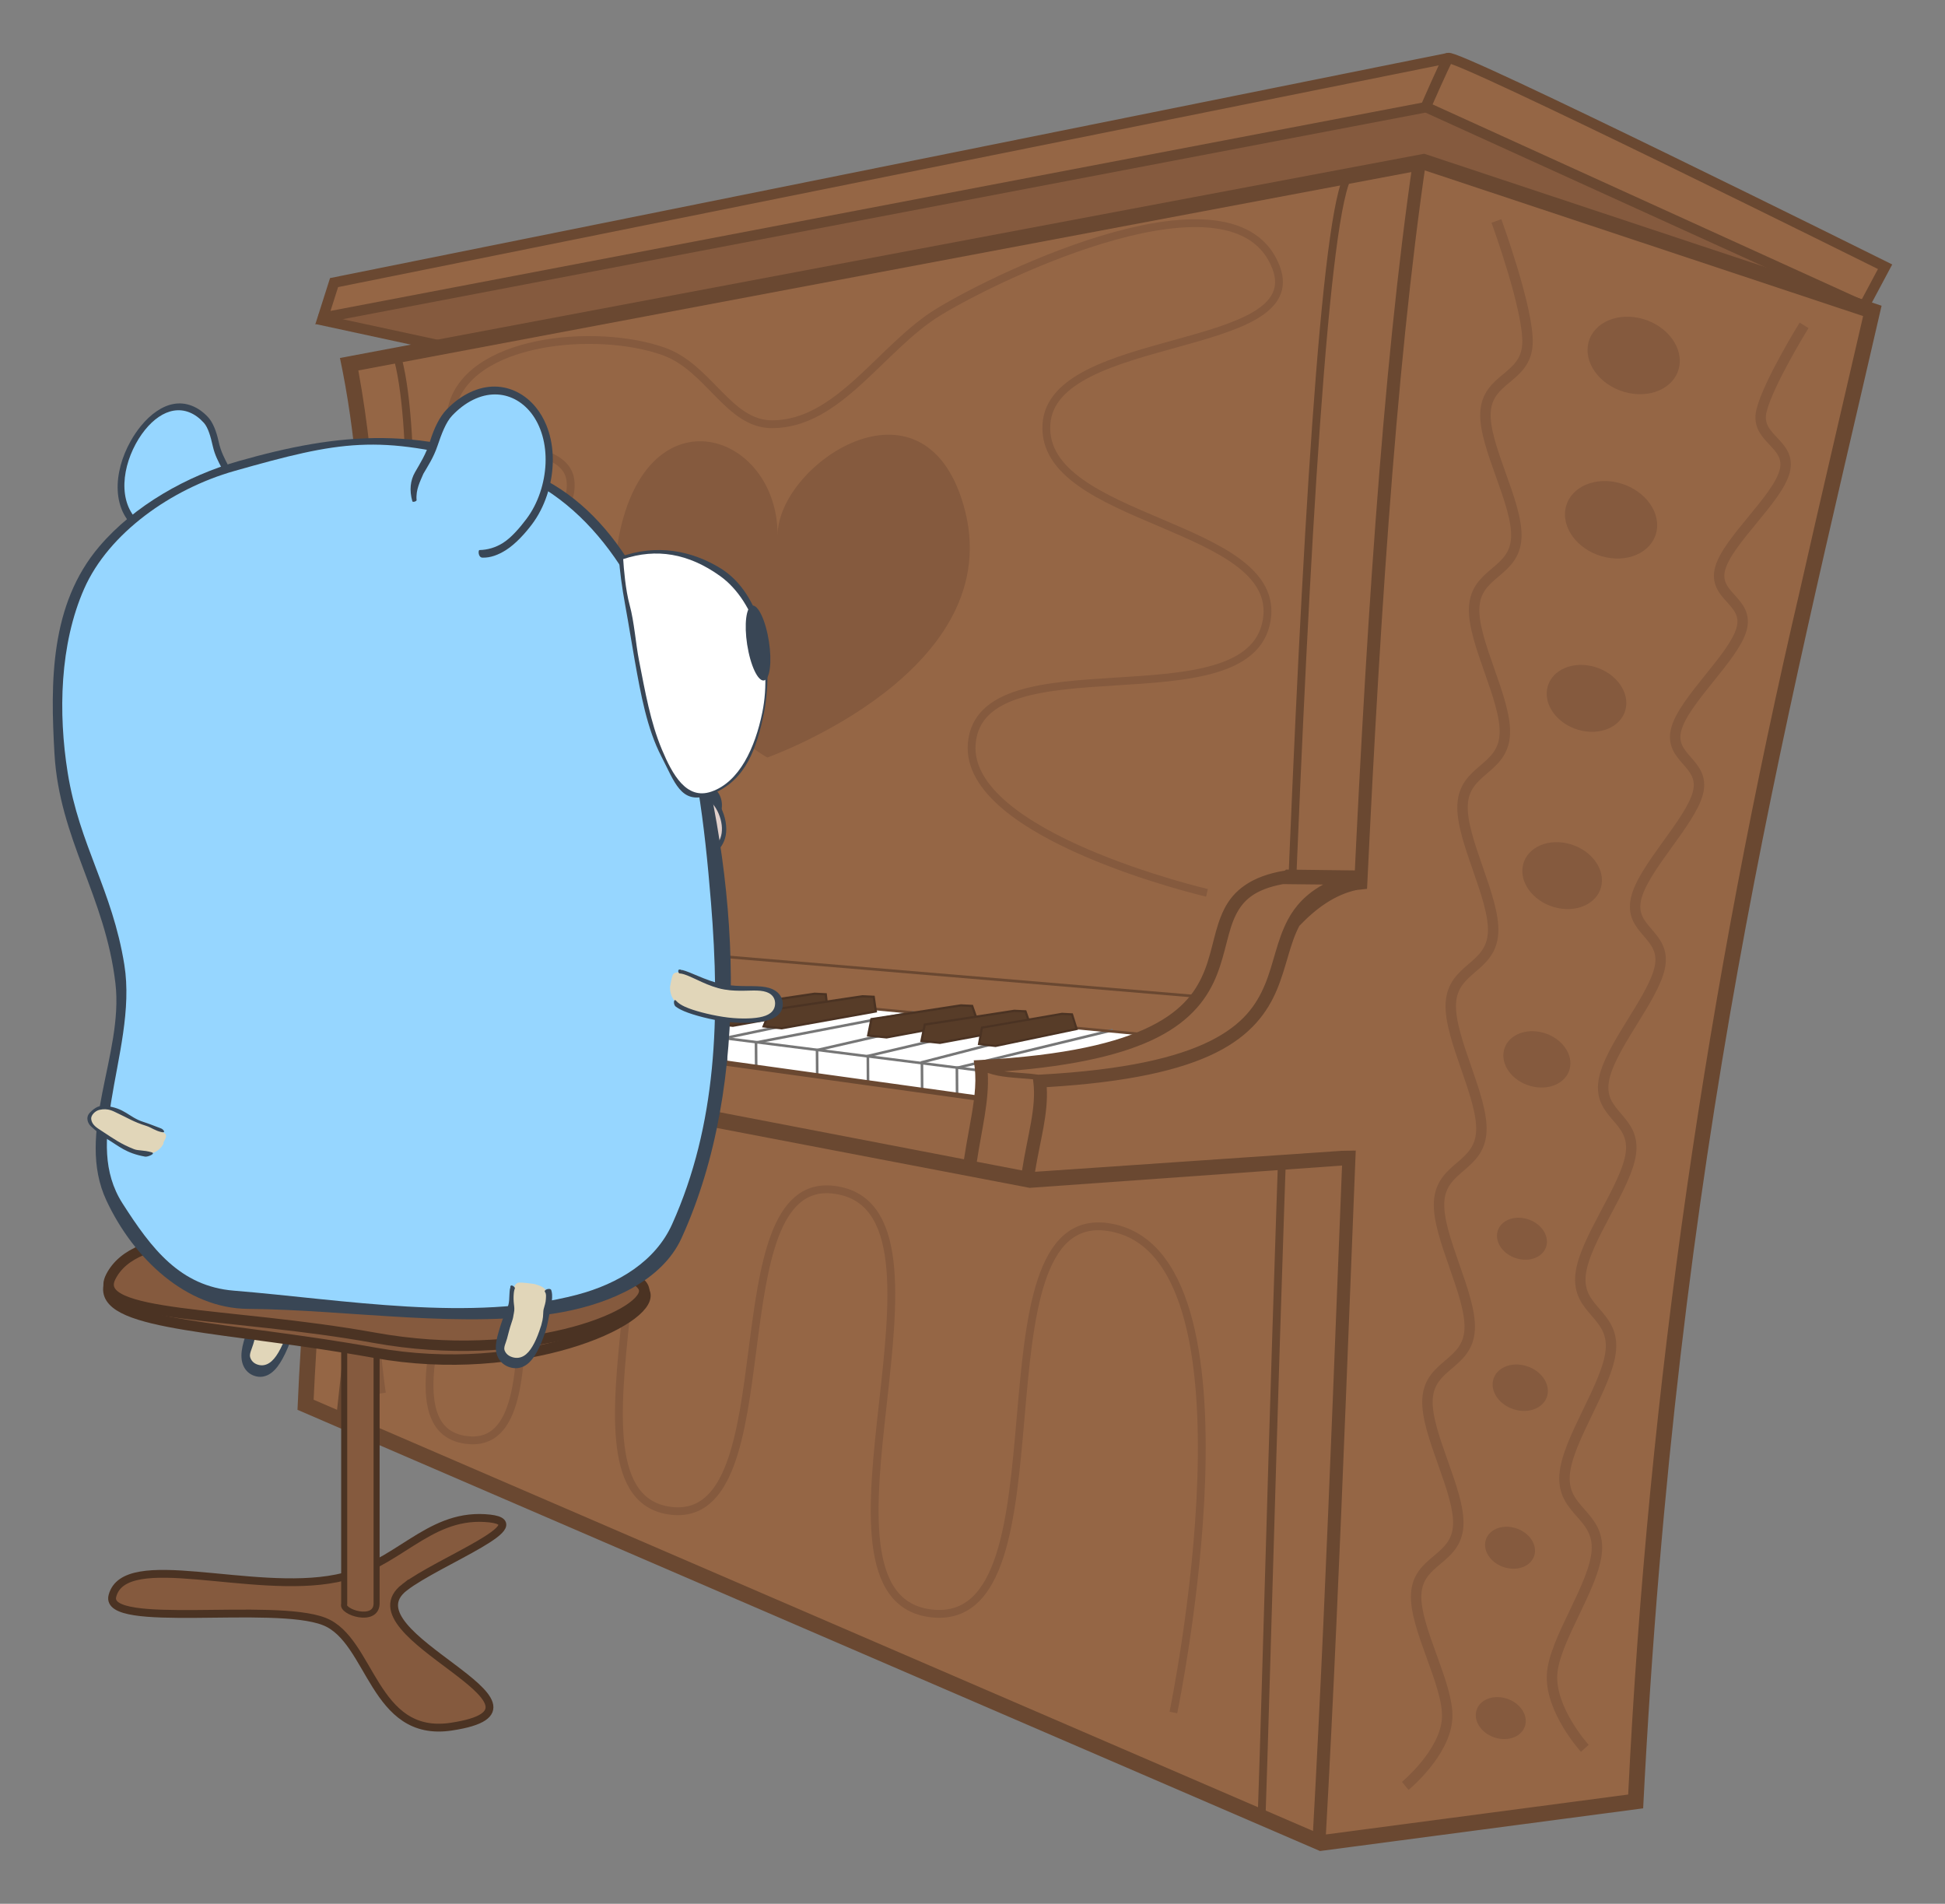
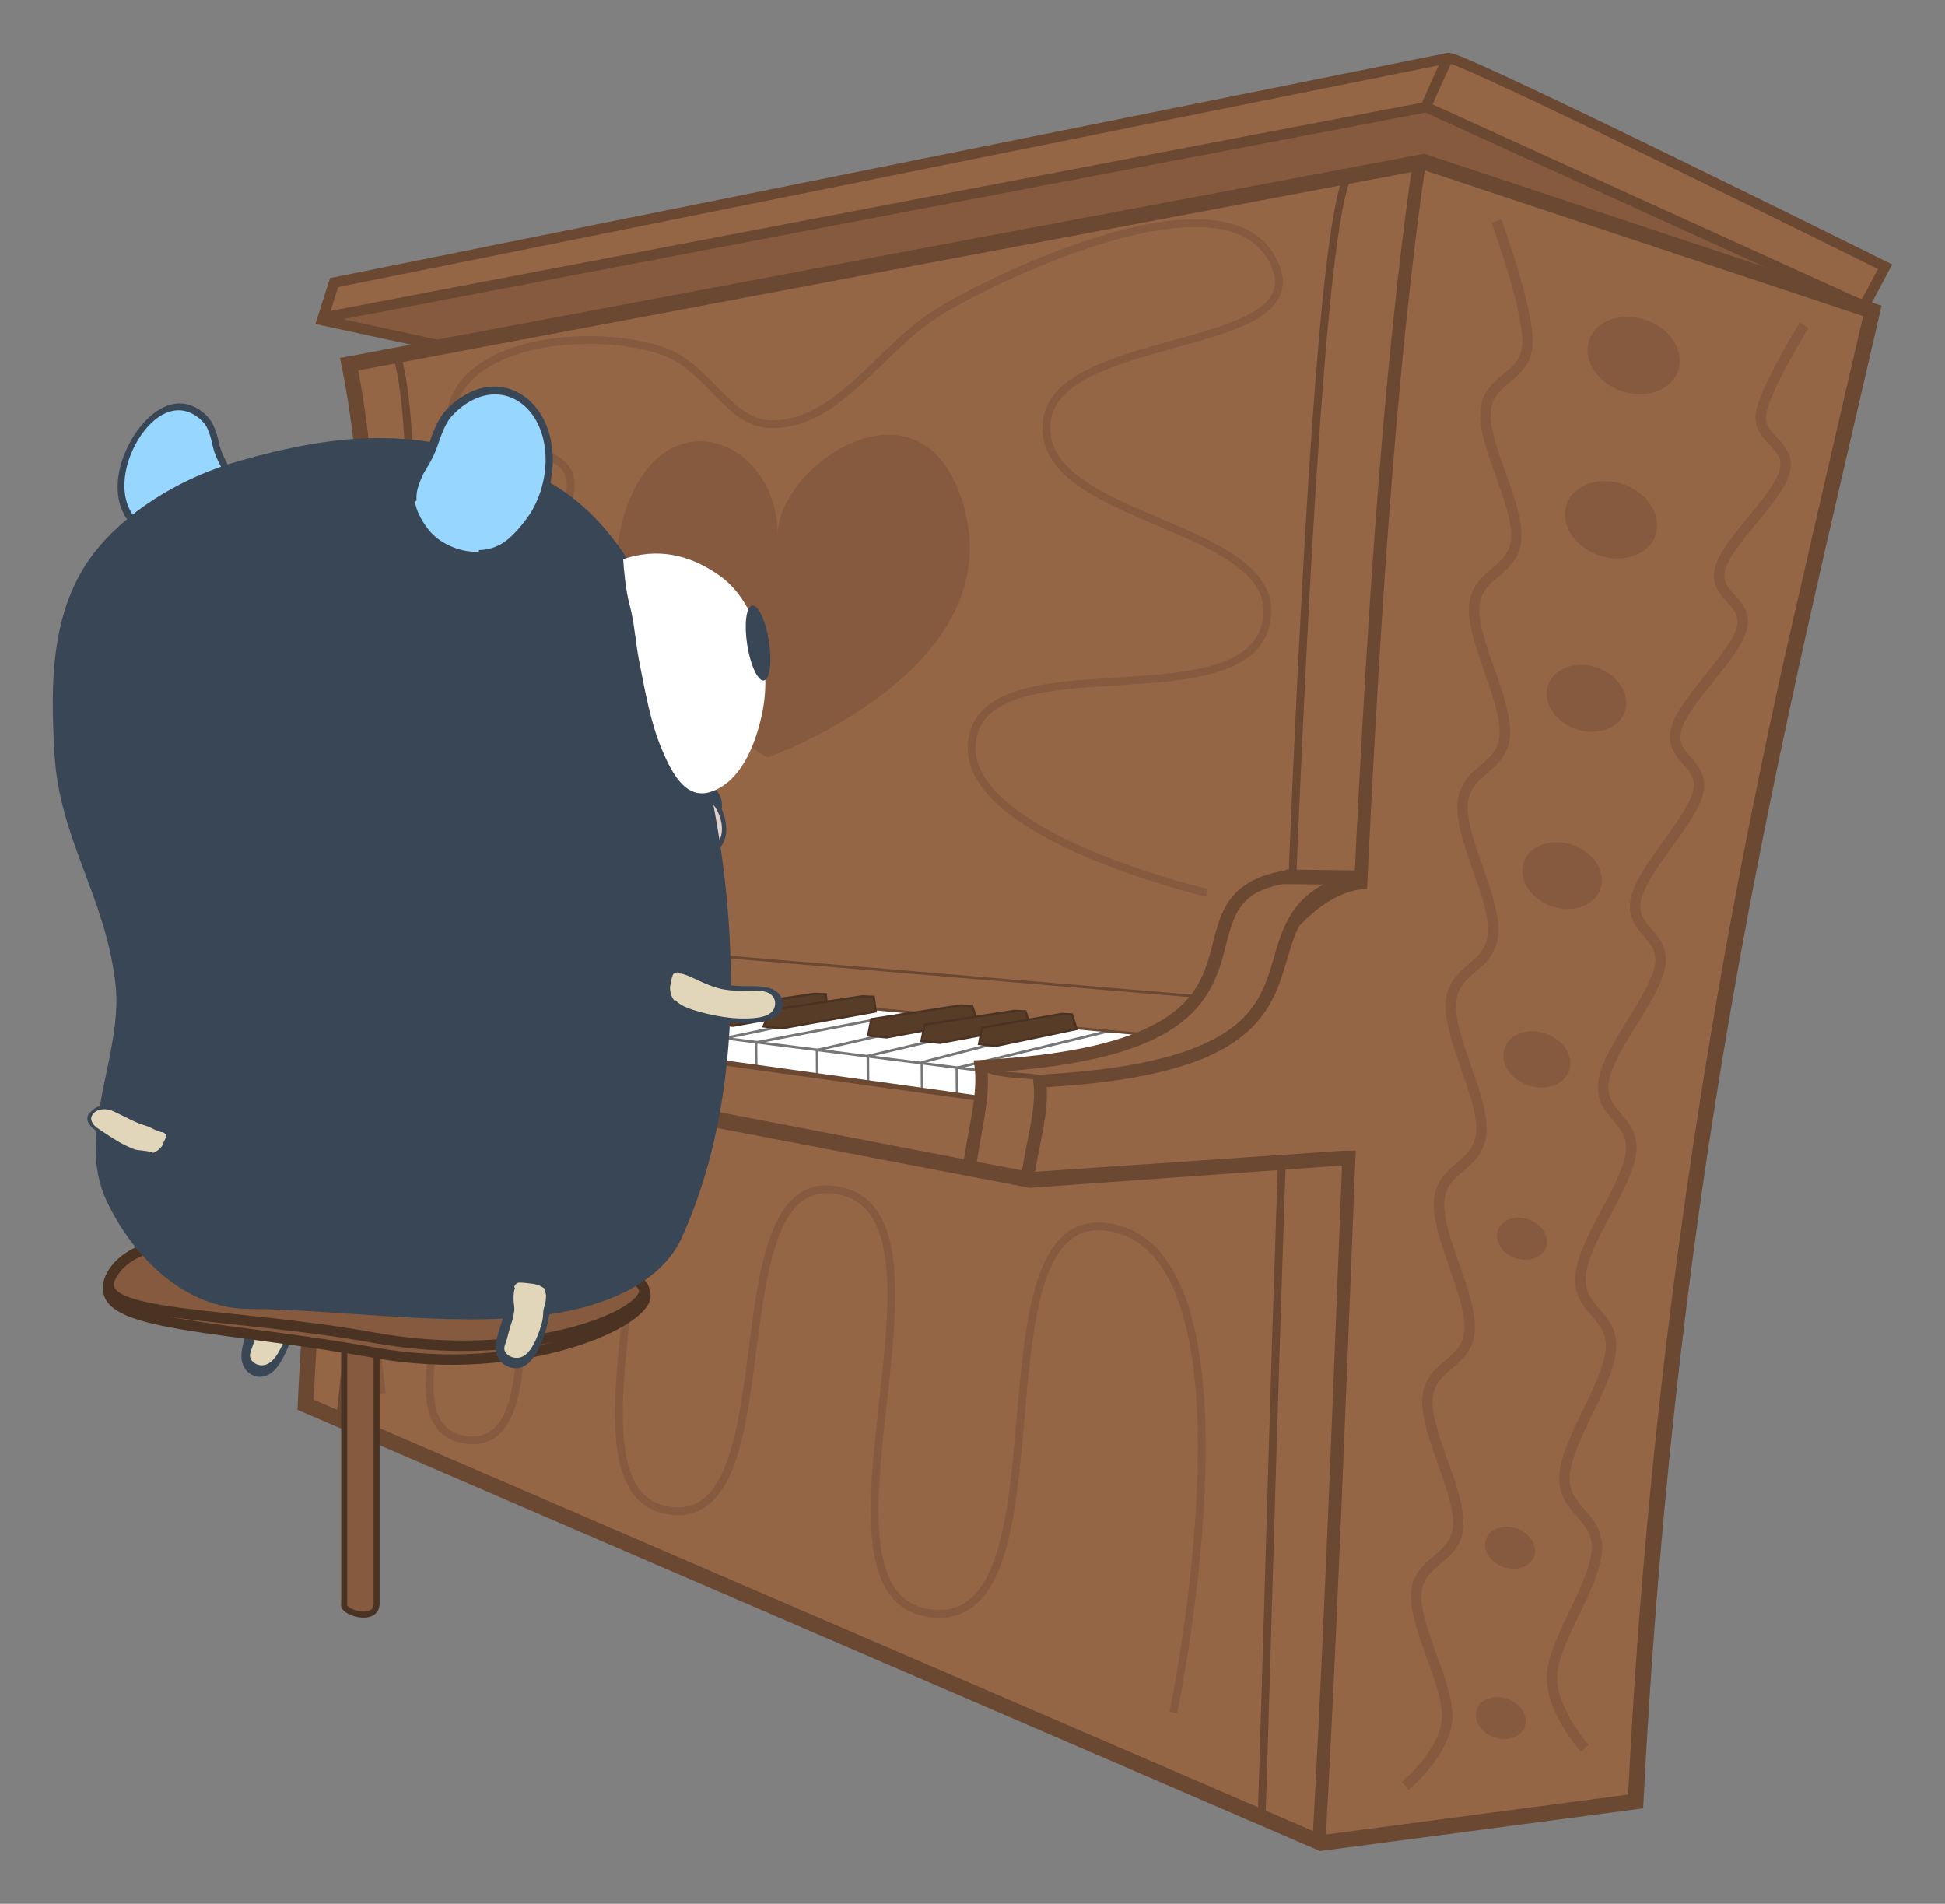
<svg xmlns="http://www.w3.org/2000/svg" xmlns:ns1="http://www.inkscape.org/namespaces/inkscape" xmlns:ns2="http://sodipodi.sourceforge.net/DTD/sodipodi-0.dtd" width="184.265mm" height="180.341mm" viewBox="0 0 652.909 639.003" id="svg2" version="1.1" ns1:version="0.91 r13725" ns2:docname="upright.svg">
  <rect x="0" y="0" width="652.909" height="639.003" fill="#808080" stroke="none" />
  <defs id="defs4">
    
    
    
    
    
    
    
    
    
    
    
    
    
    
    
    
    
    
    
    
    
    
    
    
    
    
    
  </defs>
  <ns2:namedview id="base" pagecolor="#ffffff" bordercolor="#666666" borderopacity="1.0" ns1:pageopacity="0.0" ns1:pageshadow="2" ns1:zoom="0.49388889" ns1:cx="109.68443" ns1:cy="471.91596" ns1:document-units="px" ns1:current-layer="layer9" showgrid="false" ns1:window-width="1920" ns1:window-height="1017" ns1:window-x="1912" ns1:window-y="-8" ns1:window-maximized="1" ns1:snap-bbox="true" ns1:bbox-nodes="true" ns1:snap-global="false" showguides="true" ns1:guide-bbox="true" fit-margin-top="5" fit-margin-bottom="5" fit-margin-right="5" fit-margin-left="5">
    <ns1:grid type="xygrid" id="grid4305" originx="-44.873" originy="-216.693" />
    <ns2:guide position="447.797,1090.179" orientation="0,1" id="guide4285" />
  </ns2:namedview>
  <g ns1:groupmode="layer" id="layer9" ns1:label="background" style="display:none" transform="translate(-44.873,-196.666)">
    <rect style="color:#000000;clip-rule:nonzero;display:inline;overflow:visible;opacity:1;isolation:auto;mix-blend-mode:normal;color-interpolation:sRGB;color-interpolation-filters:linearRGB;solid-color:#000000;solid-opacity:1;fill:#ebddd3;fill-opacity:1;fill-rule:nonzero;stroke:none;stroke-width:4;stroke-linecap:round;stroke-linejoin:miter;stroke-miterlimit:4;stroke-dasharray:none;stroke-dashoffset:0;stroke-opacity:1;color-rendering:auto;image-rendering:auto;shape-rendering:auto;text-rendering:auto;enable-background:accumulate" id="rect4639" width="1416.063" height="796.535" x="-568.096" y="81.351" ns1:export-filename="F:\Graphics\gophers\.reference\upright.png" ns1:export-xdpi="106.82" ns1:export-ydpi="106.82" />
    <ellipse style="color:#000000;clip-rule:nonzero;display:inline;overflow:visible;opacity:1;isolation:auto;mix-blend-mode:normal;color-interpolation:sRGB;color-interpolation-filters:linearRGB;solid-color:#000000;solid-opacity:1;fill:#d7bba7;fill-opacity:1;fill-rule:nonzero;stroke:none;stroke-width:4;stroke-linecap:round;stroke-linejoin:miter;stroke-miterlimit:4;stroke-dasharray:none;stroke-dashoffset:0;stroke-opacity:1;color-rendering:auto;image-rendering:auto;shape-rendering:auto;text-rendering:auto;enable-background:accumulate" id="path4652" cx="203.765" cy="733.851" rx="166.69" ry="68.305" />
    <path style="fill:#d7bba7;fill-opacity:1;fill-rule:evenodd;stroke:none;stroke-width:1px;stroke-linecap:butt;stroke-linejoin:miter;stroke-opacity:1" d="m -49.403,679.332 c 0,0 534.592,158.158 539.606,158.158 5.013,0 150.89,-28.915 150.89,-28.915 L 241.364,620.427 -13.723,582.487 c -82.819,11.49 -184.05,32.985 -223.675,61.753 z" id="path4656" ns1:connector-curvature="0" ns2:nodetypes="csccccc" />
  </g>
  <g ns1:groupmode="layer" id="layer11" ns1:label="piano hood" transform="translate(-44.873,-196.666)">
    <path style="fill:#956645;fill-opacity:1;fill-rule:evenodd;stroke:none;stroke-width:1px;stroke-linecap:butt;stroke-linejoin:miter;stroke-opacity:1" d="M 198.909,315.404 153.476,303.654 157.393,291.121 530.878,215.923 677.201,286.108 670.622,300.834 522.732,250.702 Z" id="path4665" ns1:connector-curvature="0" />
    <path style="fill:#855a3e;fill-opacity:1;fill-rule:evenodd;stroke:none;stroke-width:1px;stroke-linecap:butt;stroke-linejoin:miter;stroke-opacity:1" d="m 194.052,312.427 c -1.567,0 -40.106,-8.773 -40.106,-8.773 l 370.352,-71.125 137.237,63.292 -140.997,-44.179 z" id="path4667" ns1:connector-curvature="0" />
    <path style="fill:none;fill-rule:evenodd;stroke:#6a4831;stroke-width:3.502;stroke-linecap:butt;stroke-linejoin:miter;stroke-miterlimit:4;stroke-dasharray:none;stroke-opacity:1" d="m 670.582,299.488 7.09,-13.293 c 0,0 -145.34,-72.227 -146.67,-70.011 -1.329,2.216 -7.533,16.395 -7.533,16.395 z" id="path4659" ns1:connector-curvature="0" ns2:nodetypes="ccscc" />
    <path style="fill:none;fill-rule:evenodd;stroke:#6a4831;stroke-width:3.502;stroke-linecap:butt;stroke-linejoin:miter;stroke-miterlimit:4;stroke-dasharray:none;stroke-opacity:1" d="m 523.758,232.606 -370.492,70.687 3.751,-11.78 374.117,-75.368" id="path4661" ns1:connector-curvature="0" ns2:nodetypes="cccc" />
    <path style="fill:none;fill-rule:evenodd;stroke:#6a4831;stroke-width:3.502;stroke-linecap:butt;stroke-linejoin:miter;stroke-miterlimit:4;stroke-dasharray:none;stroke-opacity:1" d="m 151.516,303.79 72.411,15.639" id="path4663" ns1:connector-curvature="0" ns2:nodetypes="cc" />
  </g>
  <g ns1:groupmode="layer" id="layer3" ns1:label="piano" style="display:inline" transform="translate(-44.873,-196.666)">
    <path style="fill:#6a4831;fill-opacity:1;fill-rule:evenodd;stroke:none;stroke-width:1px;stroke-linecap:butt;stroke-linejoin:miter;stroke-opacity:1" d="m 158.993,316.822 c 21.245,100.349 -9.502,235.359 -14.252,353.039 L 487.974,817.952 596.455,803.622 c 11.321,-222.566 46.749,-359.661 80.037,-504.341 l -153.528,-51.016 z" id="path4416" ns1:connector-curvature="0" ns2:nodetypes="ccccccc" />
    <path style="fill:#956645;fill-opacity:1;fill-rule:evenodd;stroke:none;stroke-width:1px;stroke-linecap:butt;stroke-linejoin:miter;stroke-opacity:1" d="m 165.16,321.005 c 12.952,70.937 3.86,143.283 -3.195,214.325 -4.709,43.668 -9.808,87.296 -11.81,131.144 112.856,48.694 225.713,97.388 338.569,146.082 34.236,-4.522 68.472,-9.045 102.708,-13.567 6.621,-136.374 26.728,-271.935 57.8,-404.84 6.883,-30.495 14.043,-60.927 21.064,-91.391 C 621.062,286.397 571.829,270.036 522.595,253.675 403.45,276.118 284.305,298.562 165.16,321.005 Z" id="path4421" ns1:connector-curvature="0" />
    <path ns2:nodetypes="cc" ns1:connector-curvature="0" id="path4477" d="M 158.895,674.002 C 172.942,545.961 191.198,359.121 177.954,315.44" style="fill:none;fill-rule:evenodd;stroke:#6a4831;stroke-width:2.626;stroke-linecap:butt;stroke-linejoin:miter;stroke-miterlimit:4;stroke-dasharray:none;stroke-opacity:1" />
    <path style="fill:#956645;fill-opacity:1;fill-rule:evenodd;stroke:none;stroke-width:1px;stroke-linecap:butt;stroke-linejoin:miter;stroke-opacity:1" d="m 174.365,488.209 c -7.042,-0.102 -16.044,-0.812 -20.437,6.136 -4.913,7.948 -8.813,17.559 -18.002,21.531 -5.039,2.54 -10.611,3.757 -16.159,4.572 0.817,6.88 0.587,13.778 0.044,20.609 28.812,6.9 58.44,8.862 87.305,15.436 61.284,11.754 122.558,23.673 183.849,35.325 33.827,-2.414 67.654,-4.832 101.482,-7.244 1.499,-30.892 4.497,-92.677 4.497,-92.677 0,0 -215.161,-2.291 -322.579,-3.688 z" id="path4442" ns1:connector-curvature="0" ns2:nodetypes="cccccccccc" />
    <path style="color:#000000;font-style:normal;font-variant:normal;font-weight:normal;font-stretch:normal;font-size:medium;line-height:normal;font-family:sans-serif;text-indent:0;text-align:start;text-decoration:none;text-decoration-line:none;text-decoration-style:solid;text-decoration-color:#000000;letter-spacing:normal;word-spacing:normal;text-transform:none;direction:ltr;block-progression:tb;writing-mode:lr-tb;baseline-shift:baseline;text-anchor:start;white-space:normal;clip-rule:nonzero;display:inline;overflow:visible;opacity:1;isolation:auto;mix-blend-mode:normal;color-interpolation:sRGB;color-interpolation-filters:linearRGB;solid-color:#000000;solid-opacity:1;fill:#6a4831;fill-opacity:1;fill-rule:evenodd;stroke:none;stroke-width:5;stroke-linecap:butt;stroke-linejoin:miter;stroke-miterlimit:4;stroke-dasharray:none;stroke-dashoffset:0;stroke-opacity:1;color-rendering:auto;image-rendering:auto;shape-rendering:auto;text-rendering:auto;enable-background:accumulate" d="M 519.313,249.756 C 498.196,393.514 496.149,623.789 485.455,814.567 l 4.37,0.244 C 500.528,623.869 502.619,393.526 523.644,250.394 l -4.331,-0.638 z" id="path4427" ns1:connector-curvature="0" />
    <path style="fill:none;fill-rule:evenodd;stroke:#6a4831;stroke-width:2.626;stroke-linecap:butt;stroke-linejoin:miter;stroke-miterlimit:4;stroke-dasharray:none;stroke-opacity:1" d="m 468.353,807.296 c 3.094,-86.204 13.023,-529.462 29.416,-552.118" id="path4475" ns1:connector-curvature="0" ns2:nodetypes="cc" />
    <path style="fill:#ffffff;fill-opacity:1;fill-rule:evenodd;stroke:none;stroke-width:1px;stroke-linecap:butt;stroke-linejoin:miter;stroke-opacity:1" d="m 130.287,525.018 43.086,-5.012 297.347,27.729 -96.593,8.212 -0.892,9.059 -242.447,-33.675 z" id="path4479" ns1:connector-curvature="0" ns2:nodetypes="ccccccc" />
    <path style="fill:none;fill-rule:evenodd;stroke:#6a4831;stroke-width:0.912px;stroke-linecap:butt;stroke-linejoin:miter;stroke-opacity:1" d="M 490.009,534.747 174.747,508.226" id="path4603" ns1:connector-curvature="0" />
    <path style="fill:#956645;fill-opacity:1;fill-rule:evenodd;stroke:none;stroke-width:1px;stroke-linecap:butt;stroke-linejoin:miter;stroke-opacity:1" d="m 368.824,588.84 5.982,-34.12 c 20.014,-3.024 40.652,-1.063 59.598,-12.629 16.582,-7.125 18.873,-28.54 26.365,-44.754 l 18.168,-6.647 19.94,0.886 -0.773,4.032 5.871,-0.625 -1.774,87.653 -110.999,9.527 z" id="path4522" ns1:connector-curvature="0" ns2:nodetypes="ccccccccccc" />
    <g id="g4530" transform="matrix(0.875,0,0,0.875,75.928,198.016)">
      <path ns1:connector-curvature="0" id="path4528" d="m 372.245,391.985 -54.047,13.959 0.067,10.141" style="fill:none;fill-rule:evenodd;stroke:#767676;stroke-width:1px;stroke-linecap:butt;stroke-linejoin:miter;stroke-opacity:1" ns2:nodetypes="ccc" />
      <path ns1:connector-curvature="0" id="path4526" d="M 64.033,374.072 342.358,409.344" style="fill:none;fill-opacity:1;fill-rule:evenodd;stroke:#767676;stroke-width:1px;stroke-linecap:butt;stroke-linejoin:miter;stroke-opacity:1" />
      <path style="fill:none;fill-rule:evenodd;stroke:#767676;stroke-width:1px;stroke-linecap:butt;stroke-linejoin:miter;stroke-opacity:1" d="m 391.386,393.599 -59.774,14.496 0.067,10.141" id="path4534" ns1:connector-curvature="0" ns2:nodetypes="ccc" />
      <path ns1:connector-curvature="0" id="path4536" d="m 354.545,390.108 -57.09,13.422 0.067,10.141" style="fill:none;fill-rule:evenodd;stroke:#767676;stroke-width:1px;stroke-linecap:butt;stroke-linejoin:miter;stroke-opacity:1" ns2:nodetypes="ccc" />
      <path style="fill:none;fill-rule:evenodd;stroke:#767676;stroke-width:1px;stroke-linecap:butt;stroke-linejoin:miter;stroke-opacity:1" d="m 333.81,388.481 -55.854,12.781 0.067,10.141" id="path4538" ns1:connector-curvature="0" ns2:nodetypes="ccc" />
      <path ns1:connector-curvature="0" id="path4540" d="m 315.081,386.71 -60.536,11.642 0.067,10.141" style="fill:none;fill-rule:evenodd;stroke:#767676;stroke-width:1px;stroke-linecap:butt;stroke-linejoin:miter;stroke-opacity:1" ns2:nodetypes="ccc" />
      <path style="fill:none;fill-rule:evenodd;stroke:#767676;stroke-width:1px;stroke-linecap:butt;stroke-linejoin:miter;stroke-opacity:1" d="m 297.745,385.128 -54.715,11.452 0.067,10.141" id="path4542" ns1:connector-curvature="0" ns2:nodetypes="ccc" />
      <path ns1:connector-curvature="0" id="path4544" d="m 282.939,383.673 -64.08,11.262 0.067,10.141" style="fill:none;fill-rule:evenodd;stroke:#767676;stroke-width:1px;stroke-linecap:butt;stroke-linejoin:miter;stroke-opacity:1" ns2:nodetypes="ccc" />
      <path style="fill:none;fill-rule:evenodd;stroke:#767676;stroke-width:1px;stroke-linecap:butt;stroke-linejoin:miter;stroke-opacity:1" d="m 265.475,382.027 -60.789,10.756 0.067,10.141" id="path4546" ns1:connector-curvature="0" ns2:nodetypes="ccc" />
    </g>
    <path style="fill:none;fill-rule:evenodd;stroke:#6a4831;stroke-width:0.875px;stroke-linecap:butt;stroke-linejoin:miter;stroke-opacity:1" d="M 430.747,544.032 173.059,519.693 130.89,525.592" id="path4548" ns1:connector-curvature="0" ns2:nodetypes="ccc" />
    <path ns2:nodetypes="ccccccc" ns1:connector-curvature="0" id="path4675" d="m 284.841,540.31 6.046,0.642 31.757,-5.66 -0.579,-4.902 -3.724,-0.175 -31.119,4.61 z" style="fill:#573c28;fill-opacity:1;fill-rule:evenodd;stroke:#4b3323;stroke-width:0.756px;stroke-linecap:butt;stroke-linejoin:miter;stroke-opacity:1" />
    <path style="fill:#6a4831;fill-opacity:1;fill-rule:evenodd;stroke:none;stroke-width:1px;stroke-linecap:butt;stroke-linejoin:miter;stroke-opacity:1" d="m 165.437,484.708 c -22.343,3.168 -12.415,31.557 -48.287,34.792 0.952,4.89 2.043,16.246 0.137,23.559 l 273.221,52.303 105.278,-7.519 3.606,-4.981 -4.297,0.069 0,0.009 -102.778,7.029 c 1.717,-10.541 4.483,-19.411 3.931,-28.414 27.505,-1.645 45.177,-5.778 56.74,-11.531 11.896,-5.918 17.433,-13.668 20.613,-21.358 3.18,-7.69 4.24,-15.195 7.446,-21.237 5.672,-5.939 11.901,-10.447 19.241,-12.063 l 0.512,-6.534 -24.213,-0.297 -0.388,0.335 c -11.465,1.876 -17.302,6.788 -20.384,12.933 -3.179,6.338 -3.813,13.536 -6.478,20.356 -2.665,6.82 -7.098,13.379 -18.079,18.908 -10.981,5.529 -28.598,9.855 -57.157,11.378 l -2.353,0.127 0.297,2.336 c 0.372,2.924 0.29,6.012 -0.05,9.287 L 131.62,530.82 c 0.102,-1.765 0.137,-3.488 0.044,-5.177 9.152,-0.668 15.307,-2.651 19.508,-5.61 4.478,-3.153 6.714,-7.295 8.424,-11.308 1.71,-4.013 2.976,-7.919 5.394,-11.165 2.418,-3.246 5.947,-5.976 12.678,-7.689 l -0.004,-0.014 c 1.255,-0.379 0.695,-2.864 0.733,-4.991 z m 2.436,5.49 c -2.409,1.543 -4.25,3.338 -5.69,5.271 -2.858,3.836 -4.185,8.073 -5.808,11.883 -1.623,3.81 -3.459,7.171 -7.219,9.819 -3.76,2.648 -9.603,4.643 -19.395,5.141 l -1.116,0.058 -4.028,-0.981 c 33.03,-6.491 22.742,-31.197 41.415,-31.165 0.628,0.004 1.232,-0.013 1.841,-0.026 z m 307.696,3.213 c 0.113,8.8e-4 7.491,0.082 13.469,0.149 -5.827,3.205 -9.462,7.3 -11.859,11.816 -3.694,6.961 -4.714,14.579 -7.624,21.616 -2.91,7.037 -7.472,13.616 -18.518,19.112 -11.047,5.496 -28.672,9.74 -57.235,11.264 l -0.337,0.017 c -2.981,-0.486 -6.612,-0.56 -10.117,-0.957 -0.448,-0.051 -0.893,-0.108 -1.334,-0.171 24.408,-1.859 40.489,-5.885 51.209,-11.283 11.832,-5.958 17.248,-13.703 20.187,-21.223 2.939,-7.52 3.661,-14.698 6.314,-19.987 2.462,-4.908 6.278,-8.565 15.844,-10.353 z m -353.739,30.004 6.331,1.539 c 0.382,4.549 -0.368,9.803 -1.103,16.002 -1.836,-0.4 -3.643,-0.811 -5.379,-1.245 0.336,-3.711 0.513,-11.606 0.15,-16.296 z m 9.669,9.156 240.293,33.361 c -0.756,5.949 -2.222,12.513 -3.325,19.835 L 196.274,552.622 c -19.237,-4.229 -44.97,-6.735 -65.777,-10.939 0.377,-3.208 0.766,-6.25 1.002,-9.113 z m 244.943,24.205 c 2.083,0.753 4.392,1.155 6.707,1.417 2.972,0.337 5.971,0.457 8.484,0.737 l 0.115,0.898 c 1.087,8.538 -1.914,17.791 -3.794,29.69 l -15.176,-2.92 c 1.649,-10.944 4.229,-20.575 3.664,-29.821 z" id="path4437" ns1:connector-curvature="0" ns2:nodetypes="ccccccccccsscccccsssccccccssscccccssscccccccsssccccsssccccccccsccccsccccccc" />
    <path style="fill:#573c28;fill-opacity:1;fill-rule:evenodd;stroke:#4b3323;stroke-width:0.756px;stroke-linecap:butt;stroke-linejoin:miter;stroke-opacity:1" d="m 336.299,544.22 6.196,0.642 30.432,-5.66 -1.726,-4.902 -3.765,-0.175 -30.04,4.61 z" id="path4669" ns1:connector-curvature="0" ns2:nodetypes="ccccccc" />
    <path ns2:nodetypes="ccccccc" ns1:connector-curvature="0" id="path4671" d="m 354.204,546.042 6.196,0.642 30.432,-5.66 -1.726,-4.902 -3.765,-0.175 -30.04,4.61 z" style="fill:#573c28;fill-opacity:1;fill-rule:evenodd;stroke:#4b3323;stroke-width:0.756px;stroke-linecap:butt;stroke-linejoin:miter;stroke-opacity:1" />
    <path style="fill:#573c28;fill-opacity:1;fill-rule:evenodd;stroke:#4b3323;stroke-width:0.756px;stroke-linecap:butt;stroke-linejoin:miter;stroke-opacity:1" d="m 301.209,541.161 6.064,0.642 31.601,-5.66 -0.714,-4.902 -3.729,-0.175 -30.992,4.61 z" id="path4673" ns1:connector-curvature="0" ns2:nodetypes="ccccccc" />
    <path style="fill:#573c28;fill-opacity:1;fill-rule:evenodd;stroke:#4b3323;stroke-width:0.717px;stroke-linecap:butt;stroke-linejoin:miter;stroke-opacity:1" d="m 373.513,547.094 5.543,0.645 27.224,-5.684 -1.544,-4.922 -3.368,-0.176 -26.874,4.629 z" id="path4677" ns1:connector-curvature="0" ns2:nodetypes="ccccccc" />
  </g>
  <g ns1:groupmode="layer" id="layer10" ns1:label="piano-decorations" transform="translate(-44.873,-196.666)">
    <path style="display:inline;fill:#855a3e;fill-opacity:1;fill-rule:evenodd;stroke:none;stroke-width:5;stroke-linecap:butt;stroke-linejoin:miter;stroke-miterlimit:4;stroke-dasharray:none;stroke-opacity:1" d="m 302.463,450.918 c -1.253,-0.313 -57.166,-36.627 -49.819,-74.258 9.641,-49.383 53.265,-34.977 53.265,-0.313 0,-23.789 48.717,-56.819 62.352,-10.34 16.381,55.842 -65.799,84.911 -65.799,84.911 z" id="path4550" ns1:connector-curvature="0" ns2:nodetypes="cscsc" />
    <path style="display:inline;fill:none;fill-rule:evenodd;stroke:#855a3e;stroke-width:3.502;stroke-linecap:butt;stroke-linejoin:miter;stroke-miterlimit:4;stroke-dasharray:none;stroke-opacity:1" d="m 547.197,270.837 c 0,0 10.995,29.995 10.427,41.303 -0.589,11.713 -13.5,11.217 -14.098,23.006 -0.577,11.381 10.936,30.515 10.346,42.011 -0.611,11.907 -13.523,11.42 -14.141,23.388 -0.597,11.555 10.887,30.939 10.281,42.575 -0.628,12.052 -13.54,11.571 -14.172,23.659 -0.61,11.67 10.857,31.202 10.243,42.907 -0.636,12.124 -13.549,11.649 -14.186,23.779 -0.615,11.711 10.85,31.263 10.238,42.957 -0.635,12.112 -13.548,11.64 -14.18,23.729 -0.61,11.67 10.868,31.113 10.265,42.718 -0.624,12.02 -13.538,11.548 -14.156,23.516 -0.597,11.555 10.906,30.775 10.321,42.224 -0.606,11.859 -13.519,11.386 -14.117,23.175 -0.577,11.381 10.961,30.299 10.398,41.552 -0.583,11.656 -14.069,22.756 -14.069,22.756" id="path4552" ns1:connector-curvature="0" ns2:nodetypes="csssssssssssssssc" />
    <path ns2:nodetypes="csssssssssssssssc" ns1:connector-curvature="0" id="path4554" d="m 650.474,305.872 c 0,0 -11.992,19.333 -14.283,28.617 -2.373,9.616 10.306,10.88 7.746,20.455 -2.472,9.244 -18.935,23.086 -21.586,32.387 -2.746,9.634 9.894,10.881 7.105,20.609 -2.693,9.392 -19.248,23.729 -21.862,33.419 -2.708,10.036 9.862,11.207 7.246,21.447 -2.526,9.886 -18.547,25.277 -20.791,35.623 -2.324,10.716 10.171,11.786 8.03,22.764 -2.067,10.599 -17.179,27.298 -18.88,38.38 -1.762,11.479 10.696,12.48 9.14,24.199 -1.502,11.315 -15.704,29.131 -16.896,40.776 -1.235,12.062 11.249,13.065 10.172,25.254 -1.04,11.768 -14.654,30.071 -15.531,41.887 -0.909,12.238 11.655,13.308 10.823,25.509 -0.803,11.779 -14.24,29.778 -15.013,41.33 -0.801,11.966 10.977,24.952 10.977,24.952" style="display:inline;fill:none;fill-rule:evenodd;stroke:#855a3e;stroke-width:3.502;stroke-linecap:butt;stroke-linejoin:miter;stroke-miterlimit:4;stroke-dasharray:none;stroke-opacity:1" />
    <g style="display:inline" id="g4570" transform="matrix(0.868,0.183,-0.118,0.858,105.382,92.895)">
      <ellipse ry="14.679" rx="17.717" cy="136.164" cx="580.596" id="path4556" style="color:#000000;clip-rule:nonzero;display:inline;overflow:visible;opacity:1;isolation:auto;mix-blend-mode:normal;color-interpolation:sRGB;color-interpolation-filters:linearRGB;solid-color:#000000;solid-opacity:1;fill:#855a3e;fill-opacity:1;fill-rule:nonzero;stroke:none;stroke-width:4;stroke-linecap:round;stroke-linejoin:miter;stroke-miterlimit:4;stroke-dasharray:none;stroke-dashoffset:0;stroke-opacity:1;color-rendering:auto;image-rendering:auto;shape-rendering:auto;text-rendering:auto;enable-background:accumulate" />
      <ellipse style="color:#000000;clip-rule:nonzero;display:inline;overflow:visible;opacity:1;isolation:auto;mix-blend-mode:normal;color-interpolation:sRGB;color-interpolation-filters:linearRGB;solid-color:#000000;solid-opacity:1;fill:#855a3e;fill-opacity:1;fill-rule:nonzero;stroke:none;stroke-width:4;stroke-linecap:round;stroke-linejoin:miter;stroke-miterlimit:4;stroke-dasharray:none;stroke-dashoffset:0;stroke-opacity:1;color-rendering:auto;image-rendering:auto;shape-rendering:auto;text-rendering:auto;enable-background:accumulate" id="ellipse4558" cx="580.596" cy="200.45" rx="17.717" ry="14.679" />
      <ellipse ry="12.678" rx="15.301" cy="270.304" cx="580.596" id="ellipse4560" style="color:#000000;clip-rule:nonzero;display:inline;overflow:visible;opacity:1;isolation:auto;mix-blend-mode:normal;color-interpolation:sRGB;color-interpolation-filters:linearRGB;solid-color:#000000;solid-opacity:1;fill:#855a3e;fill-opacity:1;fill-rule:nonzero;stroke:none;stroke-width:4;stroke-linecap:round;stroke-linejoin:miter;stroke-miterlimit:4;stroke-dasharray:none;stroke-dashoffset:0;stroke-opacity:1;color-rendering:auto;image-rendering:auto;shape-rendering:auto;text-rendering:auto;enable-background:accumulate" />
      <ellipse style="color:#000000;clip-rule:nonzero;display:inline;overflow:visible;opacity:1;isolation:auto;mix-blend-mode:normal;color-interpolation:sRGB;color-interpolation-filters:linearRGB;solid-color:#000000;solid-opacity:1;fill:#855a3e;fill-opacity:1;fill-rule:nonzero;stroke:none;stroke-width:4;stroke-linecap:round;stroke-linejoin:miter;stroke-miterlimit:4;stroke-dasharray:none;stroke-dashoffset:0;stroke-opacity:1;color-rendering:auto;image-rendering:auto;shape-rendering:auto;text-rendering:auto;enable-background:accumulate" id="ellipse4562" cx="580.596" cy="339.651" rx="15.301" ry="12.678" />
      <ellipse ry="10.677" rx="12.886" cy="411.53" cx="580.596" id="ellipse4564" style="color:#000000;clip-rule:nonzero;display:inline;overflow:visible;opacity:1;isolation:auto;mix-blend-mode:normal;color-interpolation:sRGB;color-interpolation-filters:linearRGB;solid-color:#000000;solid-opacity:1;fill:#855a3e;fill-opacity:1;fill-rule:nonzero;stroke:none;stroke-width:4;stroke-linecap:round;stroke-linejoin:miter;stroke-miterlimit:4;stroke-dasharray:none;stroke-dashoffset:0;stroke-opacity:1;color-rendering:auto;image-rendering:auto;shape-rendering:auto;text-rendering:auto;enable-background:accumulate" />
      <ellipse style="color:#000000;clip-rule:nonzero;display:inline;overflow:visible;opacity:1;isolation:auto;mix-blend-mode:normal;color-interpolation:sRGB;color-interpolation-filters:linearRGB;solid-color:#000000;solid-opacity:1;fill:#855a3e;fill-opacity:1;fill-rule:nonzero;stroke:none;stroke-width:4;stroke-linecap:round;stroke-linejoin:miter;stroke-miterlimit:4;stroke-dasharray:none;stroke-dashoffset:0;stroke-opacity:1;color-rendering:auto;image-rendering:auto;shape-rendering:auto;text-rendering:auto;enable-background:accumulate" id="ellipse4566" cx="584.261" cy="480.912" rx="9.602" ry="7.956" />
-       <ellipse ry="8.797" rx="10.617" cy="537.691" cx="591.318" id="ellipse4568" style="color:#000000;clip-rule:nonzero;display:inline;overflow:visible;opacity:1;isolation:auto;mix-blend-mode:normal;color-interpolation:sRGB;color-interpolation-filters:linearRGB;solid-color:#000000;solid-opacity:1;fill:#855a3e;fill-opacity:1;fill-rule:nonzero;stroke:none;stroke-width:4;stroke-linecap:round;stroke-linejoin:miter;stroke-miterlimit:4;stroke-dasharray:none;stroke-dashoffset:0;stroke-opacity:1;color-rendering:auto;image-rendering:auto;shape-rendering:auto;text-rendering:auto;enable-background:accumulate" />
      <ellipse ry="7.956" rx="9.602" cy="599.346" cx="595.748" id="ellipse4579" style="color:#000000;clip-rule:nonzero;display:inline;overflow:visible;opacity:1;isolation:auto;mix-blend-mode:normal;color-interpolation:sRGB;color-interpolation-filters:linearRGB;solid-color:#000000;solid-opacity:1;fill:#855a3e;fill-opacity:1;fill-rule:nonzero;stroke:none;stroke-width:4;stroke-linecap:round;stroke-linejoin:miter;stroke-miterlimit:4;stroke-dasharray:none;stroke-dashoffset:0;stroke-opacity:1;color-rendering:auto;image-rendering:auto;shape-rendering:auto;text-rendering:auto;enable-background:accumulate" />
      <ellipse style="color:#000000;clip-rule:nonzero;display:inline;overflow:visible;opacity:1;isolation:auto;mix-blend-mode:normal;color-interpolation:sRGB;color-interpolation-filters:linearRGB;solid-color:#000000;solid-opacity:1;fill:#855a3e;fill-opacity:1;fill-rule:nonzero;stroke:none;stroke-width:4;stroke-linecap:round;stroke-linejoin:miter;stroke-miterlimit:4;stroke-dasharray:none;stroke-dashoffset:0;stroke-opacity:1;color-rendering:auto;image-rendering:auto;shape-rendering:auto;text-rendering:auto;enable-background:accumulate" id="ellipse4581" cx="601.069" cy="664.851" rx="9.602" ry="7.956" />
    </g>
    <path style="fill:none;fill-rule:evenodd;stroke:#855a3e;stroke-width:2.626;stroke-linecap:butt;stroke-linejoin:miter;stroke-miterlimit:4;stroke-dasharray:none;stroke-opacity:1" d="m 173.059,664.293 c 0,0 -14.952,-101.414 18.8,-99.638 38.509,2.026 -28.804,110.061 9.4,115.304 36.405,4.996 1.543,-105.551 38.226,-103.398 43.546,2.556 -12.624,122.174 30.706,127.211 39.993,4.649 14.543,-112.583 54.519,-107.784 48.345,5.803 -15.244,137.464 33.213,142.25 47.259,4.668 11.924,-136.636 58.905,-129.717 54.215,7.985 21.933,162.93 21.933,162.93" id="path4630" ns1:connector-curvature="0" ns2:nodetypes="csssssssc" />
    <path style="fill:none;fill-rule:evenodd;stroke:#855a3e;stroke-width:2.626;stroke-linecap:butt;stroke-linejoin:miter;stroke-miterlimit:4;stroke-dasharray:none;stroke-opacity:1" d="m 188.099,484.443 c 0,0 63.749,-9.932 65.172,-34.466 1.409,-24.294 -56.969,-17.234 -60.159,-41.359 -2.914,-22.034 45.955,-28.699 43.239,-50.759 -1.976,-16.051 -43.222,-7.936 -39.922,-23.768 4.924,-23.623 48.53,-27.586 71.255,-19.471 15.219,5.435 21.746,24.448 36.346,24.439 22.421,-0.013 36.663,-25.872 55.772,-37.599 20.595,-12.638 99.793,-50.659 113.424,-15.04 11.12,29.057 -75.089,21.59 -77.078,52.639 -2.11,32.926 79.388,33.257 73.945,65.799 -5.901,35.277 -95.974,5.721 -99.011,41.359 -2.647,31.064 78.958,50.132 78.958,50.132" id="path4634" ns1:connector-curvature="0" ns2:nodetypes="csssssssssssc" />
  </g>
  <g ns1:groupmode="layer" id="layer6" ns1:label="gopher-back" style="display:inline" transform="translate(-44.873,-196.666)">
    <g style="display:inline;opacity:1" transform="matrix(0.073,-0.377,0.505,0.161,-186.072,679.607)" id="g4310">
      <path style="color:#000000;clip-rule:nonzero;display:inline;overflow:visible;opacity:1;isolation:auto;mix-blend-mode:normal;color-interpolation:sRGB;color-interpolation-filters:linearRGB;solid-color:#000000;solid-opacity:1;fill:#e1d6b9;fill-opacity:1;fill-rule:nonzero;stroke:none;stroke-width:10;stroke-linecap:butt;stroke-linejoin:miter;stroke-miterlimit:4;stroke-dasharray:none;stroke-dashoffset:0;stroke-opacity:1;color-rendering:auto;image-rendering:auto;shape-rendering:auto;text-rendering:auto;enable-background:accumulate" d="m 390.548,587.64 c 0.447,4.163 0.248,6.978 -1.396,8.828 -1.644,1.85 -4.629,2.692 -7.963,3.011 -3.334,0.32 -6.787,0.208 -10.431,0.047 -3.644,-0.161 -7.771,-0.433 -13.73,-0.626 -5.959,-0.193 -6.765,-0.274 -13.457,-1.012 -6.692,-0.738 -12.461,-1.671 -17.238,-2.847 -4.777,-1.176 -8.608,-2.627 -11.427,-4.609 -2.819,-1.982 -4.676,-4.515 -4.743,-7.659 -0.067,-3.144 1.694,-5.355 4.426,-6.762 2.732,-1.407 6.468,-1.993 11.128,-1.949 4.66,0.044 10.288,0.74 17.002,1.522 6.714,0.783 9.992,1.447 14.329,2.068 4.338,0.621 6.592,0.584 9.377,0.342 2.786,-0.242 6.98,-0.86 11.077,-1.038 4.097,-0.178 7.398,0.265 9.511,1.946 2.113,1.682 4.139,14.294 3.535,8.738 z" id="path4312" ns1:connector-curvature="0" ns2:nodetypes="cssssssssssssssssc" />
      <path style="color:#000000;clip-rule:nonzero;display:inline;overflow:visible;opacity:1;isolation:auto;mix-blend-mode:normal;color-interpolation:sRGB;color-interpolation-filters:linearRGB;solid-color:#000000;solid-opacity:1;fill:#394655;fill-opacity:1;fill-rule:nonzero;stroke:none;stroke-width:10;stroke-linecap:butt;stroke-linejoin:miter;stroke-miterlimit:4;stroke-dasharray:none;stroke-dashoffset:0;stroke-opacity:1;color-rendering:auto;image-rendering:auto;shape-rendering:auto;text-rendering:auto;enable-background:accumulate" d="m 379.748,574.62 c -3.725,-0.01 -8.156,0.464 -11.346,0.637 -3.645,0.198 -5.724,0.082 -10.257,-0.668 -4.533,-0.749 -9.24,-1.514 -16.798,-2.219 -7.559,-0.705 -13.862,-1.22 -19.092,-0.951 -5.23,0.268 -9.429,1.289 -12.484,3.139 -3.055,1.851 -4.984,4.506 -4.995,7.97 -0.011,3.464 1.942,6.369 5.019,8.712 3.077,2.343 7.334,4.146 12.721,5.635 5.387,1.489 11.957,2.703 19.583,3.658 7.626,0.955 9.521,1.19 16.451,1.345 6.931,0.155 11.399,0.366 15.513,0.435 4.114,0.069 8.19,0.045 11.84,-0.531 1.389,-0.219 2.677,-0.53 3.822,-0.945 2.313,-0.84 -1.803,-5.031 -3.509,-3.789 -1.58,1.151 -3.953,1.079 -6.511,1.285 -3.118,0.251 -6.638,-0.158 -9.882,-0.368 -3.244,-0.21 -6.337,0.546 -11.29,0.352 -4.953,-0.194 -4.503,-0.186 -10.814,-0.89 -6.311,-0.704 -11.979,-1.654 -16.737,-2.827 -4.758,-1.174 -8.627,-2.598 -11.398,-4.464 -2.771,-1.865 -4.471,-4.189 -4.509,-6.962 -0.038,-2.773 1.593,-4.641 4.168,-5.706 2.575,-1.065 7.344,0.015 11.773,0.33 4.429,0.315 10.407,0.568 16.58,1.263 6.173,0.695 5.516,0.345 9.477,0.5 3.961,0.155 6.261,-0.41 8.907,-0.915 2.646,-0.505 6.413,-1.031 10.261,-1.153 0.481,-0.015 0.959,-0.024 1.425,-0.021 1.198,0.006 2.342,0.053 3.355,0.238 1.169,0.214 3.423,-3.027 0.28,-3.054 -0.51,-0.004 -1.685,0.346 -1.553,-0.037 z" id="path4314" ns1:connector-curvature="0" ns2:nodetypes="csscsscssssssssssssssssssssccsssc" />
    </g>
    <g style="display:inline;opacity:1" transform="matrix(-0.108,0.253,0.248,0.069,-72.593,506.194)" id="g4404">
      <path ns2:nodetypes="sssssssssssssssss" ns1:connector-curvature="0" id="path4406" d="m -626.547,402.353 c 2.228,10.863 0.345,21.826 -3.867,31.425 -4.213,9.599 -10.552,17.861 -17.721,24.3 -7.169,6.439 -15.255,11.106 -24.572,13.614 -9.317,2.508 -20.95,4.469 -31.639,1.984 -10.689,-2.485 -18.069,-9.228 -24.094,-15.893 -6.025,-6.664 -12.359,-14.475 -22.965,-22.068 -10.606,-7.593 -20.865,-15.598 -25.161,-23.378 -4.296,-7.779 -7.008,-15.669 -7.815,-23.391 -0.807,-7.721 0.359,-14.559 3.123,-20.545 2.764,-5.985 7.126,-11.121 12.785,-15.409 5.66,-4.288 12.618,-7.736 20.642,-10.243 8.025,-2.507 17.113,-4.076 27.139,-4.415 10.027,-0.34 20.066,0.594 29.762,2.875 9.695,2.281 19.055,5.92 27.477,11.023 8.422,5.103 15.893,11.692 21.605,19.629 5.711,7.937 13.074,19.628 15.301,30.491 z" style="color:#000000;clip-rule:nonzero;display:inline;overflow:visible;opacity:1;isolation:auto;mix-blend-mode:normal;color-interpolation:sRGB;color-interpolation-filters:linearRGB;solid-color:#000000;solid-opacity:1;fill:#96d6ff;fill-opacity:1;fill-rule:nonzero;stroke:none;stroke-width:10;stroke-linecap:butt;stroke-linejoin:miter;stroke-miterlimit:4;stroke-dasharray:none;stroke-dashoffset:0;stroke-opacity:1;color-rendering:auto;image-rendering:auto;shape-rendering:auto;text-rendering:auto;enable-background:accumulate" />
      <path ns2:nodetypes="csssccscsccscscccsccscsssscscscc" ns1:connector-curvature="0" id="path4408" d="m -784.214,457.339 c -0.561,0.066 -1.081,0.181 -1.556,0.336 -0.633,0.207 -1.184,0.485 -1.635,0.827 -0.451,0.342 -0.802,0.747 -1.028,1.219 -0.226,0.472 -0.327,1.011 -0.274,1.62 0.052,0.609 0.253,1.234 0.58,1.849 0.327,0.616 0.99,1.252 1.835,1.842 0.846,0.589 1.357,1.205 1.825,1.729 0.467,0.521 1.135,0.854 2.024,0.927 0.103,0.008 0.123,-0.305 0.034,-0.329 -0.781,-0.203 -1.258,-0.72 -1.719,-1.111 -0.425,-0.466 -0.872,-1.014 -1.621,-1.546 -0.749,-0.532 -1.473,-1.093 -1.777,-1.639 -0.304,-0.546 -0.497,-1.1 -0.555,-1.642 -0.058,-0.542 0.025,-1.022 0.219,-1.443 0.195,-0.421 0.502,-0.784 0.902,-1.086 0.4,-0.303 0.891,-0.546 1.458,-0.724 0.284,-0.089 0.587,-0.161 0.907,-0.215 0.32,-0.053 0.658,-0.088 1.012,-0.102 0.708,-0.025 1.416,0.039 2.1,0.199 0.684,0.159 1.345,0.415 1.938,0.773 0.593,0.358 1.119,0.82 1.521,1.377 0.402,0.557 0.921,1.375 1.079,2.137 0.13,0.625 0.073,1.258 -0.133,1.834 -0.038,0.107 0.498,0.294 0.628,-0.011 0.243,-0.57 0.234,-1.241 0.103,-1.874 -0.178,-0.857 -0.69,-1.769 -1.137,-2.4 -0.446,-0.631 -1.031,-1.153 -1.689,-1.553 -0.658,-0.4 -1.387,-0.68 -2.143,-0.85 -0.756,-0.17 -1.54,-0.232 -2.325,-0.191 -0.196,0.01 -0.388,0.027 -0.575,0.048 z" style="color:#000000;clip-rule:nonzero;display:inline;overflow:visible;opacity:1;isolation:auto;mix-blend-mode:normal;color-interpolation:sRGB;color-interpolation-filters:linearRGB;solid-color:#000000;solid-opacity:1;fill:#394655;fill-opacity:1;fill-rule:nonzero;stroke:none;stroke-width:10;stroke-linecap:butt;stroke-linejoin:miter;stroke-miterlimit:4;stroke-dasharray:none;stroke-dashoffset:0;stroke-opacity:1;color-rendering:auto;image-rendering:auto;shape-rendering:auto;text-rendering:auto;enable-background:accumulate" transform="matrix(13.851,0,0,13.851,10133.213,-6001.611)" />
    </g>
  </g>
  <g ns1:groupmode="layer" id="layer8" ns1:label="piano-stool" transform="translate(-44.873,-196.666)">
-     <path ns2:nodetypes="sssssss" ns1:connector-curvature="0" id="path4614" d="m 180.653,729.454 c -20.547,15.895 58.326,40.346 15.686,46.756 -26.29,3.952 -26.77,-29.079 -42.621,-35.295 -17.075,-6.697 -74.113,2.791 -71.109,-8.597 4.227,-16.022 46.682,-0.19 75.201,-5.878 20.301,-4.049 30.288,-21.4 49.809,-20.241 19.775,1.174 -15.575,14.444 -26.966,23.256 z" style="color:#000000;clip-rule:nonzero;display:inline;overflow:visible;opacity:1;isolation:auto;mix-blend-mode:normal;color-interpolation:sRGB;color-interpolation-filters:linearRGB;solid-color:#000000;solid-opacity:1;fill:#855a3e;fill-opacity:1;fill-rule:nonzero;stroke:#4b3323;stroke-width:2.626;stroke-linecap:round;stroke-linejoin:miter;stroke-miterlimit:4;stroke-dasharray:none;stroke-dashoffset:0;stroke-opacity:1;color-rendering:auto;image-rendering:auto;shape-rendering:auto;text-rendering:auto;enable-background:accumulate" />
    <path style="color:#000000;clip-rule:nonzero;display:inline;overflow:visible;opacity:1;isolation:auto;mix-blend-mode:normal;color-interpolation:sRGB;color-interpolation-filters:linearRGB;solid-color:#000000;solid-opacity:1;fill:#855a3e;fill-opacity:1;fill-rule:nonzero;stroke:#4b3323;stroke-width:2.028;stroke-linecap:round;stroke-linejoin:miter;stroke-miterlimit:4;stroke-dasharray:none;stroke-dashoffset:0;stroke-opacity:1;color-rendering:auto;image-rendering:auto;shape-rendering:auto;text-rendering:auto;enable-background:accumulate" d="m 160.416,636.198 10.873,0 0,98.871 c -0.309,6.415 -11.885,2.656 -10.873,0 z" id="rect4611" ns1:connector-curvature="0" ns2:nodetypes="ccccc" />
    <path ns2:nodetypes="sssss" ns1:connector-curvature="0" id="path4609" d="m 261.445,630.745 c 2.481,9.059 -40.709,28.993 -90.803,19.963 -49.183,-8.865 -90.274,-8.897 -89.393,-21.687 1.261,-18.301 42.356,-12.945 89.393,-9.78 49.863,3.355 88.508,3.123 90.803,11.503 z" style="color:#000000;clip-rule:nonzero;display:inline;overflow:visible;opacity:1;isolation:auto;mix-blend-mode:normal;color-interpolation:sRGB;color-interpolation-filters:linearRGB;solid-color:#000000;solid-opacity:1;fill:#855a3e;fill-opacity:1;fill-rule:nonzero;stroke:#4b3323;stroke-width:3.502;stroke-linecap:round;stroke-linejoin:miter;stroke-miterlimit:4;stroke-dasharray:none;stroke-dashoffset:0;stroke-opacity:1;color-rendering:auto;image-rendering:auto;shape-rendering:auto;text-rendering:auto;enable-background:accumulate" />
    <path style="color:#000000;clip-rule:nonzero;display:inline;overflow:visible;opacity:1;isolation:auto;mix-blend-mode:normal;color-interpolation:sRGB;color-interpolation-filters:linearRGB;solid-color:#000000;solid-opacity:1;fill:#855a3e;fill-opacity:1;fill-rule:nonzero;stroke:#4b3323;stroke-width:3.502;stroke-linecap:round;stroke-linejoin:miter;stroke-miterlimit:4;stroke-dasharray:none;stroke-dashoffset:0;stroke-opacity:1;color-rendering:auto;image-rendering:auto;shape-rendering:auto;text-rendering:auto;enable-background:accumulate" d="m 261.132,629.962 c -1e-5,8.705 -40.513,24.746 -90.489,15.733 -49.182,-8.869 -95.601,-6.547 -88.609,-20.433 8.249,-16.385 41.572,-14.198 88.609,-11.034 49.863,3.355 90.489,7.044 90.489,15.733 z" id="path4606" ns1:connector-curvature="0" ns2:nodetypes="sssss" />
  </g>
  <g ns1:groupmode="layer" id="layer7" ns1:label="gopher-face-back" style="display:inline" transform="translate(-44.873,-196.666)" />
  <g ns1:groupmode="layer" id="layer5" ns1:label="gopher-body" style="display:inline;opacity:1" transform="translate(-44.873,-196.666)">
    <g style="display:inline" id="g4533-2" transform="matrix(-0.601,0.322,0.539,0.774,526.126,47.501)" />
    <g style="display:inline;opacity:1" id="g4344" transform="matrix(0.483,-0.048,0.048,0.483,61.826,349.025)">
      <path ns2:nodetypes="sssssssssssssssss" ns1:connector-curvature="0" id="path4648" d="m 407.669,290.418 c 0.392,1.935 1.343,3.618 2.696,5.008 1.353,1.39 3.101,2.488 5.013,3.298 1.912,0.81 3.979,1.334 6.013,1.56 2.034,0.226 4.035,0.152 5.923,-0.259 1.888,-0.411 3.496,-1.119 4.87,-2.055 1.374,-0.937 2.514,-2.101 3.428,-3.448 0.915,-1.347 1.606,-2.877 2.037,-4.554 0.432,-1.677 0.604,-3.501 0.43,-5.409 -0.174,-1.908 -0.683,-3.717 -1.497,-5.332 -0.814,-1.615 -1.932,-3.034 -3.306,-4.159 -1.374,-1.125 -3.005,-1.954 -4.835,-2.398 -1.83,-0.444 -3.859,-0.501 -6.016,-0.097 -2.157,0.403 -4.238,1.228 -6.135,2.363 -1.897,1.135 -3.609,2.581 -5.014,4.224 -1.405,1.644 -2.502,3.486 -3.151,5.406 -0.649,1.92 -0.847,3.917 -0.455,5.852 z" style="color:#000000;clip-rule:nonzero;display:inline;overflow:visible;opacity:1;isolation:auto;mix-blend-mode:normal;color-interpolation:sRGB;color-interpolation-filters:linearRGB;solid-color:#000000;solid-opacity:1;fill:#394655;fill-opacity:1;fill-rule:nonzero;stroke:none;stroke-width:10;stroke-linecap:butt;stroke-linejoin:miter;stroke-miterlimit:4;stroke-dasharray:none;stroke-dashoffset:0;stroke-opacity:1;color-rendering:auto;image-rendering:auto;shape-rendering:auto;text-rendering:auto;enable-background:accumulate" />
      <path ns2:nodetypes="scssscssscssscsss" ns1:connector-curvature="0" id="rect4659" d="m 428.988,307.367 -5.066,1.691 -2.952,0.79 c -0.942,0.252 -1.784,1.352 -2.4,2.78 -0.616,1.428 -0.924,3.237 -1.074,5.153 l -0.848,10.849 -1.162,10.984 c -0.209,1.978 0.053,3.584 0.542,4.66 0.489,1.076 1.244,1.542 2.138,1.306 l 2.979,-0.788 5.894,-2.081 c 1.13,-0.399 2.183,-1.55 2.958,-3.056 0.775,-1.506 1.237,-3.372 1.336,-5.283 l 0.557,-10.715 0.46,-10.668 c 0.082,-1.899 -0.357,-3.441 -0.979,-4.451 -0.621,-1.01 -1.47,-1.464 -2.383,-1.171 z" style="color:#000000;clip-rule:nonzero;display:inline;overflow:visible;opacity:1;isolation:auto;mix-blend-mode:normal;color-interpolation:sRGB;color-interpolation-filters:linearRGB;solid-color:#000000;solid-opacity:1;fill:#2e3436;fill-opacity:1;fill-rule:nonzero;stroke:none;stroke-width:10;stroke-linecap:butt;stroke-linejoin:miter;stroke-miterlimit:4;stroke-dasharray:none;stroke-dashoffset:0;stroke-opacity:1;color-rendering:auto;image-rendering:auto;shape-rendering:auto;text-rendering:auto;enable-background:accumulate" />
      <path ns2:nodetypes="scssscssscssscsss" ns1:connector-curvature="0" id="rect4661" d="m 428.05,310.862 -4.135,1.383 -1.968,0.457 c -0.748,0.174 -1.441,1.097 -1.965,2.272 -0.524,1.175 -0.832,2.674 -0.98,4.252 l -0.832,8.913 -1.033,8.997 c -0.184,1.606 -0.011,2.947 0.374,3.831 0.384,0.884 1.002,1.235 1.743,1.061 l 2.022,-0.474 4.683,-1.639 c 0.887,-0.311 1.733,-1.242 2.372,-2.473 0.639,-1.232 1.051,-2.768 1.161,-4.341 l 0.615,-8.811 0.536,-8.776 c 0.095,-1.563 -0.216,-2.843 -0.694,-3.679 -0.478,-0.836 -1.153,-1.223 -1.899,-0.974 z" style="color:#000000;clip-rule:nonzero;display:inline;overflow:visible;opacity:1;isolation:auto;mix-blend-mode:normal;color-interpolation:sRGB;color-interpolation-filters:linearRGB;solid-color:#000000;solid-opacity:1;fill:#ffffff;fill-opacity:1;fill-rule:nonzero;stroke:none;stroke-width:10;stroke-linecap:butt;stroke-linejoin:miter;stroke-miterlimit:4;stroke-dasharray:none;stroke-dashoffset:0;stroke-opacity:1;color-rendering:auto;image-rendering:auto;shape-rendering:auto;text-rendering:auto;enable-background:accumulate" />
      <path ns2:nodetypes="sssssssssssssssss" ns1:connector-curvature="0" id="ellipse4650" d="m 398.701,305.046 c -0.112,3.415 0.65,6.376 1.848,8.973 1.198,2.597 2.951,4.806 5.06,6.556 2.109,1.75 4.556,3.02 7.138,3.637 2.582,0.617 5.307,0.574 8.136,-0.073 2.828,-0.647 5.511,-1.801 7.905,-3.238 2.394,-1.437 4.474,-3.161 6.129,-5.177 1.655,-2.016 2.901,-4.339 3.688,-7.067 0.787,-2.728 1.109,-5.878 0.852,-9.368 -0.257,-3.49 -1.07,-6.966 -2.247,-10.103 -1.177,-3.138 -2.707,-5.93 -4.438,-8.145 -1.732,-2.215 -3.665,-3.855 -5.784,-4.802 -2.12,-0.947 -4.431,-1.207 -6.992,-0.701 -2.561,0.507 -5.146,1.728 -7.64,3.502 -2.495,1.773 -4.888,4.109 -6.937,6.836 -2.048,2.728 -3.787,5.783 -4.907,9.112 -1.147,3.41 -1.714,7.148 -1.809,10.058 z" style="color:#000000;clip-rule:nonzero;display:inline;overflow:visible;opacity:1;isolation:auto;mix-blend-mode:normal;color-interpolation:sRGB;color-interpolation-filters:linearRGB;solid-color:#000000;solid-opacity:1;fill:#394655;fill-opacity:1;fill-rule:nonzero;stroke:none;stroke-width:10;stroke-linecap:butt;stroke-linejoin:miter;stroke-miterlimit:4;stroke-dasharray:none;stroke-dashoffset:0;stroke-opacity:1;color-rendering:auto;image-rendering:auto;shape-rendering:auto;text-rendering:auto;enable-background:accumulate" />
      <path ns2:nodetypes="sssssssssssssssss" ns1:connector-curvature="0" id="ellipse4652" d="m 404.232,303.706 c 0.035,2.704 0.612,5.165 1.618,7.329 1.006,2.163 2.438,4.032 4.132,5.5 1.694,1.468 3.641,2.524 5.708,3.072 2.067,0.548 4.26,0.591 6.512,0.136 2.252,-0.454 4.356,-1.348 6.221,-2.533 1.865,-1.186 3.481,-2.666 4.756,-4.401 1.276,-1.735 2.216,-3.732 2.775,-5.996 0.559,-2.264 0.736,-4.804 0.48,-7.552 -0.256,-2.748 -0.919,-5.436 -1.859,-7.863 -0.94,-2.427 -2.153,-4.588 -3.542,-6.315 -1.389,-1.727 -2.952,-3.022 -4.66,-3.778 -1.708,-0.756 -3.561,-0.976 -5.581,-0.589 -2.02,0.386 -4.027,1.339 -5.95,2.714 -1.924,1.376 -3.761,3.178 -5.354,5.279 -1.593,2.101 -2.934,4.501 -3.859,7.05 -0.925,2.549 -1.433,5.244 -1.397,7.947 z" style="color:#000000;clip-rule:nonzero;display:inline;overflow:visible;opacity:1;isolation:auto;mix-blend-mode:normal;color-interpolation:sRGB;color-interpolation-filters:linearRGB;solid-color:#000000;solid-opacity:1;fill:#e1d0cb;fill-opacity:1;fill-rule:nonzero;stroke:none;stroke-width:10;stroke-linecap:butt;stroke-linejoin:miter;stroke-miterlimit:4;stroke-dasharray:none;stroke-dashoffset:0;stroke-opacity:1;color-rendering:auto;image-rendering:auto;shape-rendering:auto;text-rendering:auto;enable-background:accumulate" />
    </g>
    <path style="display:inline;fill:#394655;fill-rule:evenodd;stroke:none;stroke-width:1px;stroke-linecap:butt;stroke-linejoin:miter;stroke-opacity:1" d="m 125.043,351.415 c 33.098,-9.381 62.907,-12.878 100.381,5.107 28.514,13.685 41.864,46.256 51.264,78.461 16.186,55.451 20.89,124.918 -3.065,177.311 -6.458,14.124 -23.649,21.764 -39.898,24.767 -32.025,5.918 -71.84,-0.842 -105.658,-1.081 C 107.576,635.835 89.815,619.296 80.618,599.655 69.985,576.948 86.416,550.598 83.626,526.768 80.182,497.351 64.819,478.392 63.159,449.626 61.785,425.81 61.6,399.586 78.207,380.084 89.95,366.295 107.725,356.323 125.043,351.415 Z" id="path4295" ns1:connector-curvature="0" ns2:nodetypes="sssssssssss" />
-     <path style="display:inline;fill:#96d6ff;fill-rule:evenodd;stroke:none;stroke-width:1px;stroke-linecap:butt;stroke-linejoin:miter;stroke-opacity:1" d="m 208.269,352.274 c -36.578,-9.893 -49.005,-7.65 -84.736,2.481 -21.138,5.994 -42.165,20.837 -50.401,39.504 -8.233,18.66 -8.731,41.81 -5.536,61.759 3.897,24.331 14.97,39.283 19.015,64.452 2.402,14.949 -1.991,30.798 -4.455,46.156 -1.88,11.714 -2.929,23.364 3.847,33.954 9.775,15.278 19.339,27.82 37.364,29.288 36.966,3.011 79.79,10.746 115.338,1.334 13.638,-3.611 26.169,-11.148 31.781,-23.623 15.023,-33.394 16.179,-69.681 13.054,-108 -2.196,-26.939 -5.038,-50.022 -13.232,-75.456 -10.897,-33.826 -29.238,-62.976 -62.039,-71.848 z" id="path4302" ns1:connector-curvature="0" ns2:nodetypes="sssssssssssss" />
    <g style="display:inline;opacity:1" id="g4818" transform="matrix(-0.358,0.022,0.015,0.423,420.44,273.711)">
-       <path style="color:#000000;clip-rule:nonzero;display:inline;overflow:visible;opacity:1;isolation:auto;mix-blend-mode:normal;color-interpolation:sRGB;color-interpolation-filters:linearRGB;solid-color:#000000;solid-opacity:1;fill:#394655;fill-opacity:1;fill-rule:nonzero;stroke:none;stroke-width:2;stroke-linecap:butt;stroke-linejoin:miter;stroke-miterlimit:4;stroke-dasharray:none;stroke-dashoffset:0;stroke-opacity:1;color-rendering:auto;image-rendering:auto;shape-rendering:auto;text-rendering:auto;enable-background:accumulate" d="m 467.178,317.774 c -4.5,26.901 -9.209,54.607 -21.74,77.205 -11.511,20.758 -16.588,38.871 -41.939,33.166 -32.562,-7.328 -45.47,-29.846 -54.254,-58.458 -13.793,-44.927 -4.017,-98.458 34.981,-121.069 25.797,-14.957 58.428,-22.692 94.397,-13.394 -0.305,10.013 -1.768,23.359 -4.524,39.271 -2.652,15.314 -4.582,29.296 -6.921,43.28 z" id="path4812" ns1:connector-curvature="0" ns2:nodetypes="ssssscss" />
      <path style="color:#000000;clip-rule:nonzero;display:inline;overflow:visible;opacity:1;isolation:auto;mix-blend-mode:normal;color-interpolation:sRGB;color-interpolation-filters:linearRGB;solid-color:#000000;solid-opacity:1;fill:#ffffff;fill-opacity:1;fill-rule:nonzero;stroke:none;stroke-width:2;stroke-linecap:butt;stroke-linejoin:miter;stroke-miterlimit:4;stroke-dasharray:none;stroke-dashoffset:0;stroke-opacity:1;color-rendering:auto;image-rendering:auto;shape-rendering:auto;text-rendering:auto;enable-background:accumulate" d="m 463.225,317.703 c -4.809,25.426 -8.588,49.332 -18.451,71.69 -9.131,20.696 -21.426,41.317 -44.825,35.828 -26.714,-6.267 -42.482,-32.659 -50.38,-60.235 -11.452,-39.985 2.213,-87.904 34.95,-110.049 28.933,-19.571 58.821,-25.246 90.126,-18.129 -0.21,7.091 -1.121,24.494 -4.547,36.794 -3.683,13.225 -4.43,31.184 -6.873,44.101 z" id="ellipse4814" ns1:connector-curvature="0" ns2:nodetypes="ssssscss" />
      <ellipse style="color:#000000;clip-rule:nonzero;display:inline;overflow:visible;opacity:1;isolation:auto;mix-blend-mode:normal;color-interpolation:sRGB;color-interpolation-filters:linearRGB;solid-color:#000000;solid-opacity:1;fill:#394655;fill-opacity:1;fill-rule:nonzero;stroke:none;stroke-width:2;stroke-linecap:butt;stroke-linejoin:miter;stroke-miterlimit:4;stroke-dasharray:none;stroke-dashoffset:0;stroke-opacity:1;color-rendering:auto;image-rendering:auto;shape-rendering:auto;text-rendering:auto;enable-background:accumulate" id="path4828" cx="446.482" cy="48.304" rx="11.355" ry="29.802" transform="matrix(0.809,0.588,-0.206,0.979,0,0)" />
    </g>
  </g>
  <g ns1:groupmode="layer" id="layer2" ns1:label="gopher-face" style="display:inline" transform="translate(-44.873,-196.666)">
    <g id="g4376" transform="matrix(0.111,0.293,-0.293,0.111,401.021,518.439)" style="display:inline;opacity:1">
      <path style="color:#000000;clip-rule:nonzero;display:inline;overflow:visible;opacity:1;isolation:auto;mix-blend-mode:normal;color-interpolation:sRGB;color-interpolation-filters:linearRGB;solid-color:#000000;solid-opacity:1;fill:#96d6ff;fill-opacity:1;fill-rule:nonzero;stroke:none;stroke-width:10;stroke-linecap:butt;stroke-linejoin:miter;stroke-miterlimit:4;stroke-dasharray:none;stroke-dashoffset:0;stroke-opacity:1;color-rendering:auto;image-rendering:auto;shape-rendering:auto;text-rendering:auto;enable-background:accumulate" d="m -626.573,401.696 c 2.247,11.351 0.367,22.389 -3.843,32.038 -4.211,9.649 -10.55,17.905 -17.719,24.344 -7.169,6.439 -15.255,11.111 -24.572,13.611 -9.317,2.5 -20.95,4.472 -31.645,1.828 -10.696,-2.644 -18.092,-9.812 -24.148,-17.251 -6.056,-7.438 -12.443,-16.567 -23.097,-25.359 -10.654,-8.793 -20.952,-17.788 -25.301,-26.873 -4.348,-9.085 -7.115,-18.361 -7.98,-27.522 -0.865,-9.161 0.247,-17.364 2.962,-24.584 2.715,-7.22 7.032,-13.455 12.661,-18.537 5.628,-5.082 12.567,-9.011 20.592,-11.489 8.026,-2.479 17.135,-3.505 27.209,-2.667 10.074,0.838 20.181,3.472 29.952,7.653 9.771,4.181 19.214,9.909 27.712,16.897 8.497,6.989 16.035,15.24 21.796,24.416 5.761,9.176 13.174,22.145 15.421,33.495 z" id="path4398" ns1:connector-curvature="0" ns2:nodetypes="sssssssssssssssss" />
      <path style="color:#000000;clip-rule:nonzero;display:inline;overflow:visible;opacity:1;isolation:auto;mix-blend-mode:normal;color-interpolation:sRGB;color-interpolation-filters:linearRGB;solid-color:#000000;solid-opacity:1;fill:#394655;fill-opacity:1;fill-rule:nonzero;stroke:none;stroke-width:10;stroke-linecap:butt;stroke-linejoin:miter;stroke-miterlimit:4;stroke-dasharray:none;stroke-dashoffset:0;stroke-opacity:1;color-rendering:auto;image-rendering:auto;shape-rendering:auto;text-rendering:auto;enable-background:accumulate" d="m -784.271,455.904 c -0.563,0.015 -1.084,0.107 -1.559,0.262 -0.633,0.207 -1.182,0.527 -1.631,0.935 -0.448,0.408 -0.796,0.904 -1.018,1.475 -0.222,0.572 -0.318,1.218 -0.262,1.937 0.057,0.719 0.261,1.447 0.592,2.157 0.331,0.71 0.996,1.419 1.845,2.083 0.849,0.664 1.363,1.369 1.834,1.939 0.469,0.568 1.137,0.91 2.027,0.99 0.103,0.009 0.123,-0.313 0.034,-0.339 -0.781,-0.217 -1.26,-0.776 -1.723,-1.215 -0.428,-0.524 -0.878,-1.166 -1.631,-1.785 -0.752,-0.619 -1.479,-1.252 -1.787,-1.892 -0.308,-0.64 -0.505,-1.293 -0.566,-1.938 -0.062,-0.645 0.017,-1.222 0.208,-1.73 0.191,-0.509 0.495,-0.949 0.893,-1.307 0.398,-0.358 0.887,-0.635 1.454,-0.81 0.284,-0.087 0.588,-0.149 0.909,-0.182 0.321,-0.033 0.66,-0.037 1.016,-0.008 0.712,0.059 1.424,0.244 2.114,0.538 0.69,0.294 1.356,0.698 1.955,1.19 0.599,0.492 1.129,1.073 1.535,1.719 0.406,0.646 0.928,1.559 1.088,2.358 0.131,0.656 0.075,1.299 -0.131,1.88 -0.038,0.108 0.498,0.304 0.628,-0.002 0.243,-0.571 0.234,-1.245 0.102,-1.897 -0.179,-0.883 -0.694,-1.871 -1.144,-2.587 -0.45,-0.716 -1.039,-1.358 -1.703,-1.899 -0.663,-0.54 -1.399,-0.98 -2.161,-1.296 -0.762,-0.317 -1.552,-0.512 -2.34,-0.564 -0.197,-0.013 -0.39,-0.016 -0.578,-0.012 z" id="path4369" ns1:connector-curvature="0" ns2:nodetypes="csssccscsccscscccsccscsssscscscc" transform="matrix(13.851,0,0,13.851,10133.213,-6001.611)" />
    </g>
  </g>
  <g ns1:groupmode="layer" id="layer12" ns1:label="gopher-front" style="display:inline" transform="translate(-44.873,-196.666)">
    <g id="g4533" transform="matrix(-0.328,-0.045,-0.009,0.457,413.898,280.309)">
      <path ns2:nodetypes="cssssssssssssssssc" ns1:connector-curvature="0" id="ellipse4523" d="m 423.438,582.27 c 0.004,4.349 -1.201,7.517 -3.603,9.802 -2.402,2.285 -6.023,3.709 -10.869,4.797 -4.846,1.088 -10.944,1.883 -17.855,2.526 -6.911,0.643 -14.606,1.054 -22.281,1.166 -7.675,0.112 -14.934,-0.232 -21.43,-0.835 -6.496,-0.603 -12.227,-1.431 -17.037,-2.526 -4.81,-1.094 -8.729,-2.483 -11.581,-4.408 -2.852,-1.925 -4.673,-4.408 -4.724,-7.521 -0.051,-3.113 1.692,-5.318 4.449,-6.69 2.756,-1.372 6.549,-1.895 11.199,-1.796 4.65,0.099 10.188,0.836 16.628,1.577 6.439,0.742 13.818,1.433 21.832,1.213 8.014,-0.22 16.249,-1.706 23.478,-3.342 7.23,-1.636 13.375,-3.278 18.068,-3.931 4.693,-0.653 8.027,-0.358 10.279,1.217 2.252,1.575 3.456,13.1 3.448,8.751 z" style="color:#000000;clip-rule:nonzero;display:inline;overflow:visible;opacity:1;isolation:auto;mix-blend-mode:normal;color-interpolation:sRGB;color-interpolation-filters:linearRGB;solid-color:#000000;solid-opacity:1;fill:#e1d6b9;fill-opacity:1;fill-rule:nonzero;stroke:none;stroke-width:10;stroke-linecap:butt;stroke-linejoin:miter;stroke-miterlimit:4;stroke-dasharray:none;stroke-dashoffset:0;stroke-opacity:1;color-rendering:auto;image-rendering:auto;shape-rendering:auto;text-rendering:auto;enable-background:accumulate" />
      <path ns2:nodetypes="csscsscssssssssssssssssssssccsssc" ns1:connector-curvature="0" id="path4521" d="m 411.324,569.865 c -4.266,0.349 -9.704,1.482 -16.279,2.816 -7.514,1.525 -16.5,3.2 -25.624,3.539 -9.124,0.338 -17.508,-0.37 -24.792,-1.068 -7.285,-0.698 -13.536,-1.303 -18.81,-1.12 -5.274,0.183 -9.599,1.132 -12.748,2.955 -3.148,1.822 -5.133,4.491 -5.199,7.943 -0.066,3.452 1.876,6.32 5.047,8.61 3.17,2.29 7.609,4.026 13.116,5.422 5.507,1.396 12.116,2.487 19.584,3.284 7.468,0.798 15.785,1.26 24.453,1.107 8.667,-0.154 16.959,-0.693 24.155,-1.443 7.196,-0.75 13.273,-1.646 18.009,-2.907 1.802,-0.48 3.412,-1.025 4.846,-1.65 2.896,-1.261 2.298,-6.045 -0.186,-4.349 -2.301,1.572 -5.38,2.673 -9.264,3.54 -4.733,1.056 -10.661,1.825 -17.348,2.441 -6.687,0.616 -14.107,1.005 -21.512,1.11 -7.405,0.105 -14.411,-0.227 -20.695,-0.815 -6.284,-0.589 -11.845,-1.402 -16.518,-2.472 -4.673,-1.07 -8.485,-2.422 -11.25,-4.282 -2.765,-1.86 -4.516,-4.245 -4.551,-7.225 -0.035,-2.98 1.665,-5.081 4.351,-6.379 2.687,-1.298 6.383,-1.779 10.905,-1.67 4.522,0.109 9.897,0.82 16.121,1.525 6.224,0.705 13.33,1.353 21.046,1.144 7.715,-0.209 15.643,-1.611 22.646,-3.168 7.002,-1.557 13.005,-3.138 17.617,-3.781 0.577,-0.08 1.134,-0.148 1.67,-0.199 1.377,-0.133 2.624,-0.191 3.736,-0.091 1.283,0.115 2.726,-3.152 -0.764,-2.921 -0.566,0.037 -1.716,0.501 -1.76,0.103 z" style="color:#000000;clip-rule:nonzero;display:inline;overflow:visible;opacity:1;isolation:auto;mix-blend-mode:normal;color-interpolation:sRGB;color-interpolation-filters:linearRGB;solid-color:#000000;solid-opacity:1;fill:#394655;fill-opacity:1;fill-rule:nonzero;stroke:none;stroke-width:10;stroke-linecap:butt;stroke-linejoin:miter;stroke-miterlimit:4;stroke-dasharray:none;stroke-dashoffset:0;stroke-opacity:1;color-rendering:auto;image-rendering:auto;shape-rendering:auto;text-rendering:auto;enable-background:accumulate" />
    </g>
    <g id="g4634" transform="matrix(0.067,-0.378,0.508,0.152,-87.761,674.725)" style="display:inline;opacity:1">
      <path ns2:nodetypes="cssssssssssssssssc" ns1:connector-curvature="0" id="path4636" d="m 352.698,565.751 c 0.382,4.157 0.195,6.972 -1.274,8.84 -1.469,1.868 -4.127,2.742 -7.094,3.099 -2.967,0.357 -6.038,0.283 -9.278,0.163 -3.24,-0.12 -6.91,-0.346 -12.21,-0.473 -5.299,-0.127 -6.016,-0.198 -11.965,-0.861 -5.95,-0.663 -11.077,-1.531 -15.321,-2.654 -4.245,-1.122 -7.646,-2.53 -10.146,-4.48 -2.5,-1.95 -4.142,-4.461 -4.19,-7.603 -0.048,-3.143 1.527,-5.372 3.962,-6.809 2.435,-1.437 5.76,-2.064 9.905,-2.072 4.144,-0.008 9.147,0.625 15.116,1.332 5.969,0.708 8.881,1.335 12.737,1.908 3.856,0.573 5.861,0.511 8.339,0.237 2.478,-0.273 6.211,-0.937 9.856,-1.161 3.645,-0.224 6.579,0.182 8.452,1.84 1.873,1.658 3.629,14.243 3.112,8.696 z" style="color:#000000;clip-rule:nonzero;display:inline;overflow:visible;opacity:1;isolation:auto;mix-blend-mode:normal;color-interpolation:sRGB;color-interpolation-filters:linearRGB;solid-color:#000000;solid-opacity:1;fill:#e1d6b9;fill-opacity:1;fill-rule:nonzero;stroke:none;stroke-width:10;stroke-linecap:butt;stroke-linejoin:miter;stroke-miterlimit:4;stroke-dasharray:none;stroke-dashoffset:0;stroke-opacity:1;color-rendering:auto;image-rendering:auto;shape-rendering:auto;text-rendering:auto;enable-background:accumulate" />
      <path ns2:nodetypes="csscsscssssssssssssssssssssccsssc" ns1:connector-curvature="0" id="path4638" d="m 343.14,552.855 c -3.313,0.031 -7.256,0.554 -10.093,0.763 -3.243,0.238 -5.091,0.146 -9.12,-0.553 -4.029,-0.699 -8.212,-1.41 -14.933,-2.031 -6.72,-0.62 -12.325,-1.065 -16.977,-0.738 -4.652,0.327 -8.391,1.393 -11.115,3.277 -2.724,1.884 -4.449,4.56 -4.472,8.023 -0.023,3.463 1.704,6.345 4.432,8.653 2.728,2.308 6.508,4.063 11.293,5.491 4.785,1.428 10.625,2.569 17.403,3.439 6.779,0.87 8.463,1.083 14.627,1.161 6.164,0.078 10.137,0.239 13.796,0.262 3.659,0.024 7.284,-0.047 10.532,-0.663 1.236,-0.234 2.383,-0.559 3.403,-0.988 2.06,-0.865 -1.585,-5.009 -3.107,-3.749 -1.41,1.168 -3.519,1.123 -5.796,1.357 -2.774,0.286 -5.903,-0.084 -8.788,-0.258 -2.884,-0.174 -5.639,0.616 -10.043,0.478 -4.404,-0.139 -4.004,-0.136 -9.615,-0.769 -5.611,-0.633 -10.648,-1.52 -14.876,-2.64 -4.228,-1.12 -7.664,-2.501 -10.121,-4.335 -2.457,-1.834 -3.961,-4.137 -3.985,-6.909 -0.023,-2.772 1.434,-4.657 3.728,-5.751 2.294,-1.094 6.532,-0.067 10.47,0.199 3.938,0.265 9.254,0.452 14.742,1.078 5.487,0.626 4.905,0.284 8.427,0.395 3.522,0.111 5.57,-0.479 7.925,-1.014 2.355,-0.535 5.708,-1.102 9.131,-1.267 0.428,-0.021 0.853,-0.034 1.268,-0.037 1.066,-0.007 2.082,0.027 2.983,0.201 1.039,0.201 3.056,-3.064 0.26,-3.056 -0.454,0.002 -1.5,0.365 -1.381,-0.02 z" style="color:#000000;clip-rule:nonzero;display:inline;overflow:visible;opacity:1;isolation:auto;mix-blend-mode:normal;color-interpolation:sRGB;color-interpolation-filters:linearRGB;solid-color:#000000;solid-opacity:1;fill:#394655;fill-opacity:1;fill-rule:nonzero;stroke:none;stroke-width:10;stroke-linecap:butt;stroke-linejoin:miter;stroke-miterlimit:4;stroke-dasharray:none;stroke-dashoffset:0;stroke-opacity:1;color-rendering:auto;image-rendering:auto;shape-rendering:auto;text-rendering:auto;enable-background:accumulate" />
    </g>
    <g transform="matrix(0.318,0.09,-0.144,0.302,58.138,367.03)" id="g4340">
      <path style="color:#000000;clip-rule:nonzero;display:inline;overflow:visible;opacity:1;isolation:auto;mix-blend-mode:normal;color-interpolation:sRGB;color-interpolation-filters:linearRGB;solid-color:#000000;solid-opacity:1;fill:#e1d6b9;fill-opacity:1;fill-rule:nonzero;stroke:none;stroke-width:10;stroke-linecap:butt;stroke-linejoin:miter;stroke-miterlimit:4;stroke-dasharray:none;stroke-dashoffset:0;stroke-opacity:1;color-rendering:auto;image-rendering:auto;shape-rendering:auto;text-rendering:auto;enable-background:accumulate" d="m 397.31,589.645 c -0.498,5.759 -4.131,11.135 -8.742,12.519 -6.832,2.051 -12.819,0.903 -17.93,0.349 -13.613,-1.478 -22.504,-4.628 -38.474,-9.194 -4.794,-1.371 -11.304,-2.853 -14.633,-8.531 -2.178,-3.715 -0.014,-9.439 3.786,-11.771 7.462,-4.58 13.819,-2.818 19.037,-2.063 12.001,1.737 19.499,4.142 34.123,4.626 5.395,0.178 12.536,0.112 19.488,2.555 3.856,1.355 2.783,6.077 2.877,9.572 0.017,0.641 0.695,-0.715 0.466,1.938 z" id="path4342" ns1:connector-curvature="0" ns2:nodetypes="sssssssssss" />
      <path style="color:#000000;clip-rule:nonzero;display:inline;overflow:visible;opacity:1;isolation:auto;mix-blend-mode:normal;color-interpolation:sRGB;color-interpolation-filters:linearRGB;solid-color:#000000;solid-opacity:1;fill:#394655;fill-opacity:1;fill-rule:nonzero;stroke:none;stroke-width:10;stroke-linecap:butt;stroke-linejoin:miter;stroke-miterlimit:4;stroke-dasharray:none;stroke-dashoffset:0;stroke-opacity:1;color-rendering:auto;image-rendering:auto;shape-rendering:auto;text-rendering:auto;enable-background:accumulate" d="m 388.638,574.321 c -7.826,-0.707 -14.271,-1.344 -19.768,-1.522 -15.612,-0.506 -23.506,-8.824 -42.926,-4.964 -5.172,1.028 -8.124,3.726 -10.725,10.547 -2.324,6.096 2.865,11.49 7.417,13.485 9.434,4.134 13.047,5.941 19.928,7.685 14.722,3.73 23.897,8.725 43.549,6.76 2.395,-0.239 8.883,-5.988 4.102,-6.036 -8.839,-0.089 -12.843,2.303 -18.026,1.793 -14.231,-1.4 -22.993,-4.377 -38.758,-9.124 -4.63,-1.394 -10.987,-2.835 -14.236,-8.513 -2.065,-3.608 0.053,-9.12 3.634,-11.274 7.224,-4.347 13.319,-2.478 18.39,-1.695 11.283,1.744 18.718,4.113 32.392,4.426 4.783,0.11 10.644,2.358 16.93,1.848 4.917,-0.399 0.024,-3.242 -1.905,-3.416 z" id="path4344" ns1:connector-curvature="0" ns2:nodetypes="ssssssssssssssss" />
    </g>
  </g>
  <g ns1:groupmode="layer" id="layer4" ns1:label="palette" style="display:inline" ns2:insensitive="true" transform="translate(-44.873,-196.666)">
    <rect style="color:#000000;clip-rule:nonzero;display:inline;overflow:visible;opacity:1;isolation:auto;mix-blend-mode:normal;color-interpolation:sRGB;color-interpolation-filters:linearRGB;solid-color:#000000;solid-opacity:1;fill:#394655;fill-opacity:1;fill-rule:nonzero;stroke:#000000;stroke-width:9.211;stroke-linecap:butt;stroke-linejoin:miter;stroke-miterlimit:4;stroke-dasharray:none;stroke-dashoffset:0;stroke-opacity:1;color-rendering:auto;image-rendering:auto;shape-rendering:auto;text-rendering:auto;enable-background:accumulate" id="rect4162" width="40.789" height="40.789" x="779.605" y="21.967" />
    <rect y="21.967" x="824.605" height="40.789" width="40.789" id="rect4170" style="color:#000000;clip-rule:nonzero;display:inline;overflow:visible;opacity:1;isolation:auto;mix-blend-mode:normal;color-interpolation:sRGB;color-interpolation-filters:linearRGB;solid-color:#000000;solid-opacity:1;fill:#ffffff;fill-opacity:1;fill-rule:nonzero;stroke:#000000;stroke-width:9.211;stroke-linecap:butt;stroke-linejoin:miter;stroke-miterlimit:4;stroke-dasharray:none;stroke-dashoffset:0;stroke-opacity:1;color-rendering:auto;image-rendering:auto;shape-rendering:auto;text-rendering:auto;enable-background:accumulate" />
    <rect style="color:#000000;clip-rule:nonzero;display:inline;overflow:visible;opacity:1;isolation:auto;mix-blend-mode:normal;color-interpolation:sRGB;color-interpolation-filters:linearRGB;solid-color:#000000;solid-opacity:1;fill:#bce8ff;fill-opacity:1;fill-rule:nonzero;stroke:#000000;stroke-width:9.211;stroke-linecap:butt;stroke-linejoin:miter;stroke-miterlimit:4;stroke-dasharray:none;stroke-dashoffset:0;stroke-opacity:1;color-rendering:auto;image-rendering:auto;shape-rendering:auto;text-rendering:auto;enable-background:accumulate" id="rect4208" width="40.789" height="40.789" x="779.605" y="86.967" />
-     <rect y="-127.757" x="824.605" height="40.789" width="40.789" id="rect4223" style="color:#000000;clip-rule:nonzero;display:inline;overflow:visible;opacity:1;isolation:auto;mix-blend-mode:normal;color-interpolation:sRGB;color-interpolation-filters:linearRGB;solid-color:#000000;solid-opacity:1;fill:#abccd9;fill-opacity:1;fill-rule:nonzero;stroke:#000000;stroke-width:9.211;stroke-linecap:butt;stroke-linejoin:miter;stroke-miterlimit:4;stroke-dasharray:none;stroke-dashoffset:0;stroke-opacity:1;color-rendering:auto;image-rendering:auto;shape-rendering:auto;text-rendering:auto;enable-background:accumulate" transform="scale(1,-1)" />
    <rect style="color:#000000;clip-rule:nonzero;display:inline;overflow:visible;opacity:1;isolation:auto;mix-blend-mode:normal;color-interpolation:sRGB;color-interpolation-filters:linearRGB;solid-color:#000000;solid-opacity:1;fill:#c3b0cb;fill-opacity:1;fill-rule:nonzero;stroke:#000000;stroke-width:9.211;stroke-linecap:butt;stroke-linejoin:miter;stroke-miterlimit:4;stroke-dasharray:none;stroke-dashoffset:0;stroke-opacity:1;color-rendering:auto;image-rendering:auto;shape-rendering:auto;text-rendering:auto;enable-background:accumulate" id="rect4227" width="40.789" height="40.789" x="779.605" y="131.967" />
    <rect y="131.967" x="824.605" height="40.789" width="40.789" id="rect4231" style="color:#000000;clip-rule:nonzero;display:inline;overflow:visible;opacity:1;isolation:auto;mix-blend-mode:normal;color-interpolation:sRGB;color-interpolation-filters:linearRGB;solid-color:#000000;solid-opacity:1;fill:#e1d0cb;fill-opacity:1;fill-rule:nonzero;stroke:#000000;stroke-width:9.211;stroke-linecap:butt;stroke-linejoin:miter;stroke-miterlimit:4;stroke-dasharray:none;stroke-dashoffset:0;stroke-opacity:1;color-rendering:auto;image-rendering:auto;shape-rendering:auto;text-rendering:auto;enable-background:accumulate" />
    <rect style="color:#000000;clip-rule:nonzero;display:inline;overflow:visible;opacity:1;isolation:auto;mix-blend-mode:normal;color-interpolation:sRGB;color-interpolation-filters:linearRGB;solid-color:#000000;solid-opacity:1;fill:#f5c3d2;fill-opacity:1;fill-rule:nonzero;stroke:#000000;stroke-width:9.211;stroke-linecap:butt;stroke-linejoin:miter;stroke-miterlimit:4;stroke-dasharray:none;stroke-dashoffset:0;stroke-opacity:1;color-rendering:auto;image-rendering:auto;shape-rendering:auto;text-rendering:auto;enable-background:accumulate" id="rect4233" width="40.789" height="40.789" x="869.605" y="131.967" />
    <rect y="176.967" x="779.605" height="40.789" width="40.789" id="rect4248" style="color:#000000;clip-rule:nonzero;display:inline;overflow:visible;opacity:1;isolation:auto;mix-blend-mode:normal;color-interpolation:sRGB;color-interpolation-filters:linearRGB;solid-color:#000000;solid-opacity:1;fill:#cec4ad;fill-opacity:1;fill-rule:nonzero;stroke:#000000;stroke-width:9.211;stroke-linecap:butt;stroke-linejoin:miter;stroke-miterlimit:4;stroke-dasharray:none;stroke-dashoffset:0;stroke-opacity:1;color-rendering:auto;image-rendering:auto;shape-rendering:auto;text-rendering:auto;enable-background:accumulate" />
    <rect transform="scale(1,-1)" style="color:#000000;clip-rule:nonzero;display:inline;overflow:visible;opacity:1;isolation:auto;mix-blend-mode:normal;color-interpolation:sRGB;color-interpolation-filters:linearRGB;solid-color:#000000;solid-opacity:1;fill:#96d6ff;fill-opacity:1;fill-rule:nonzero;stroke:#000000;stroke-width:9.211;stroke-linecap:butt;stroke-linejoin:miter;stroke-miterlimit:4;stroke-dasharray:none;stroke-dashoffset:0;stroke-opacity:1;color-rendering:auto;image-rendering:auto;shape-rendering:auto;text-rendering:auto;enable-background:accumulate" id="rect4263" width="40.789" height="40.789" x="869.605" y="-127.757" />
    <rect style="color:#000000;clip-rule:nonzero;display:inline;overflow:visible;opacity:1;isolation:auto;mix-blend-mode:normal;color-interpolation:sRGB;color-interpolation-filters:linearRGB;solid-color:#000000;solid-opacity:1;fill:#f2f2ce;fill-opacity:1;fill-rule:nonzero;stroke:#000000;stroke-width:9.211;stroke-linecap:butt;stroke-linejoin:miter;stroke-miterlimit:4;stroke-dasharray:none;stroke-dashoffset:0;stroke-opacity:1;color-rendering:auto;image-rendering:auto;shape-rendering:auto;text-rendering:auto;enable-background:accumulate" id="rect4267" width="40.789" height="40.789" x="824.605" y="176.967" />
  </g>
</svg>